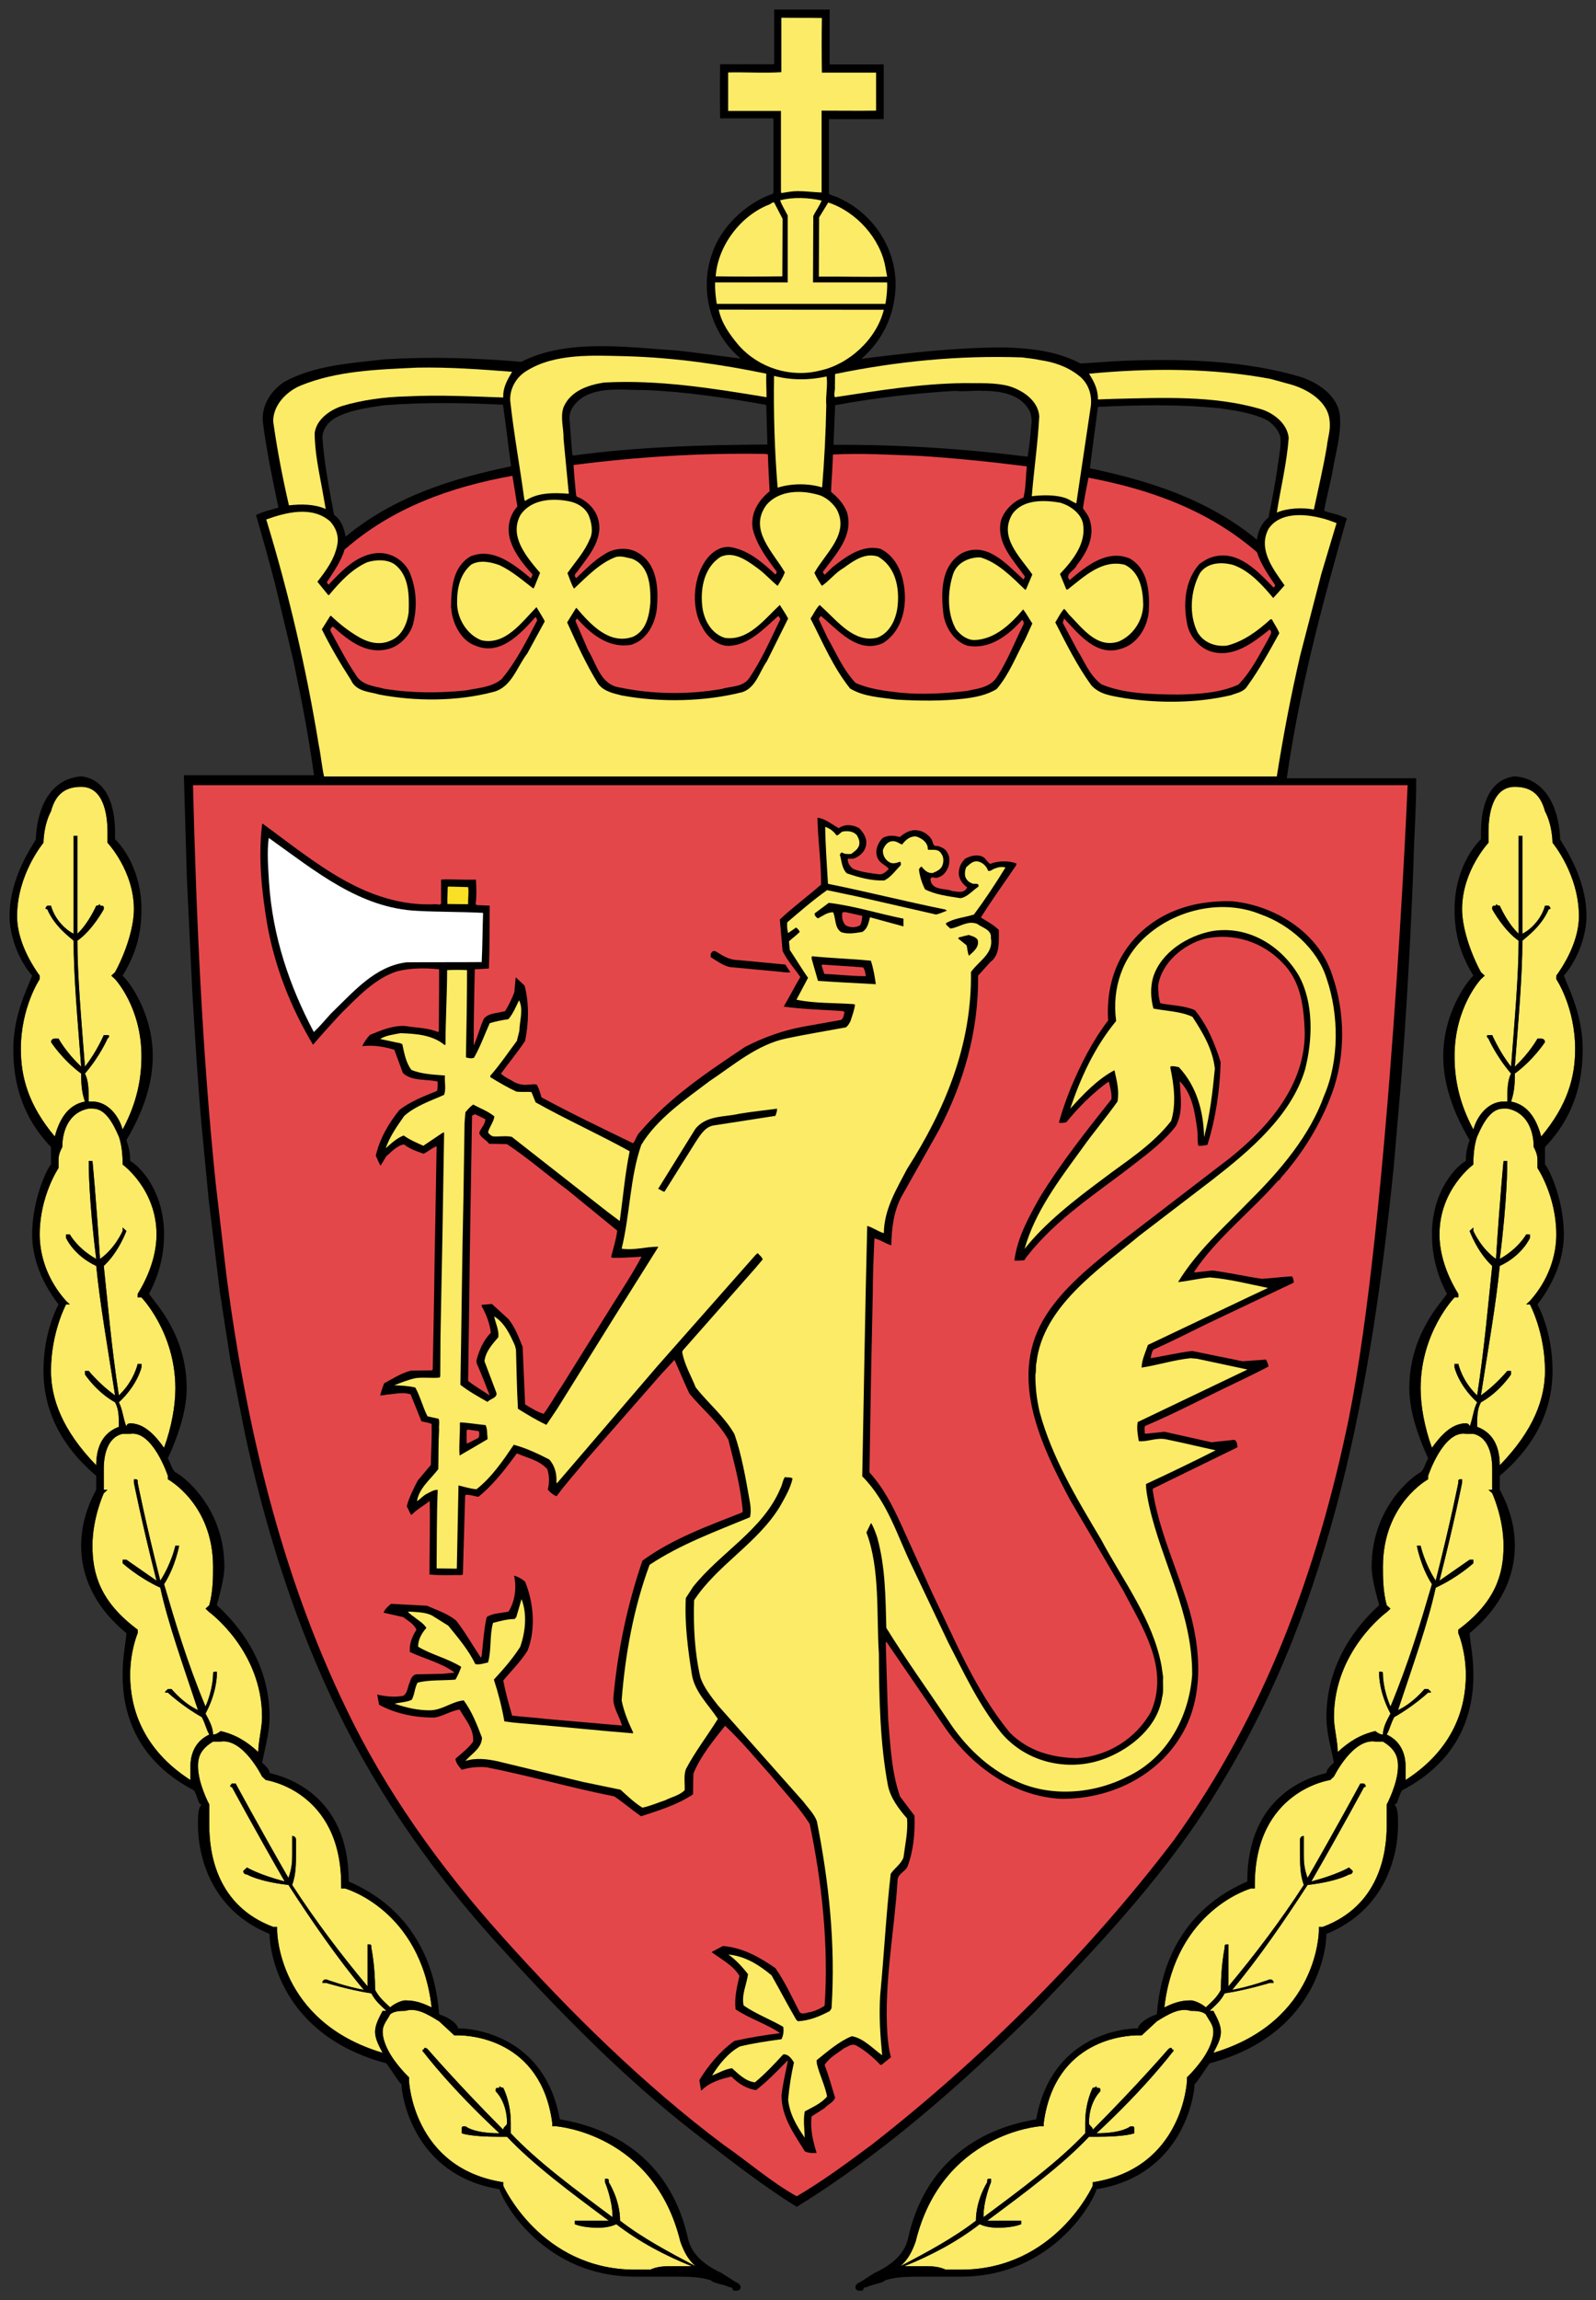
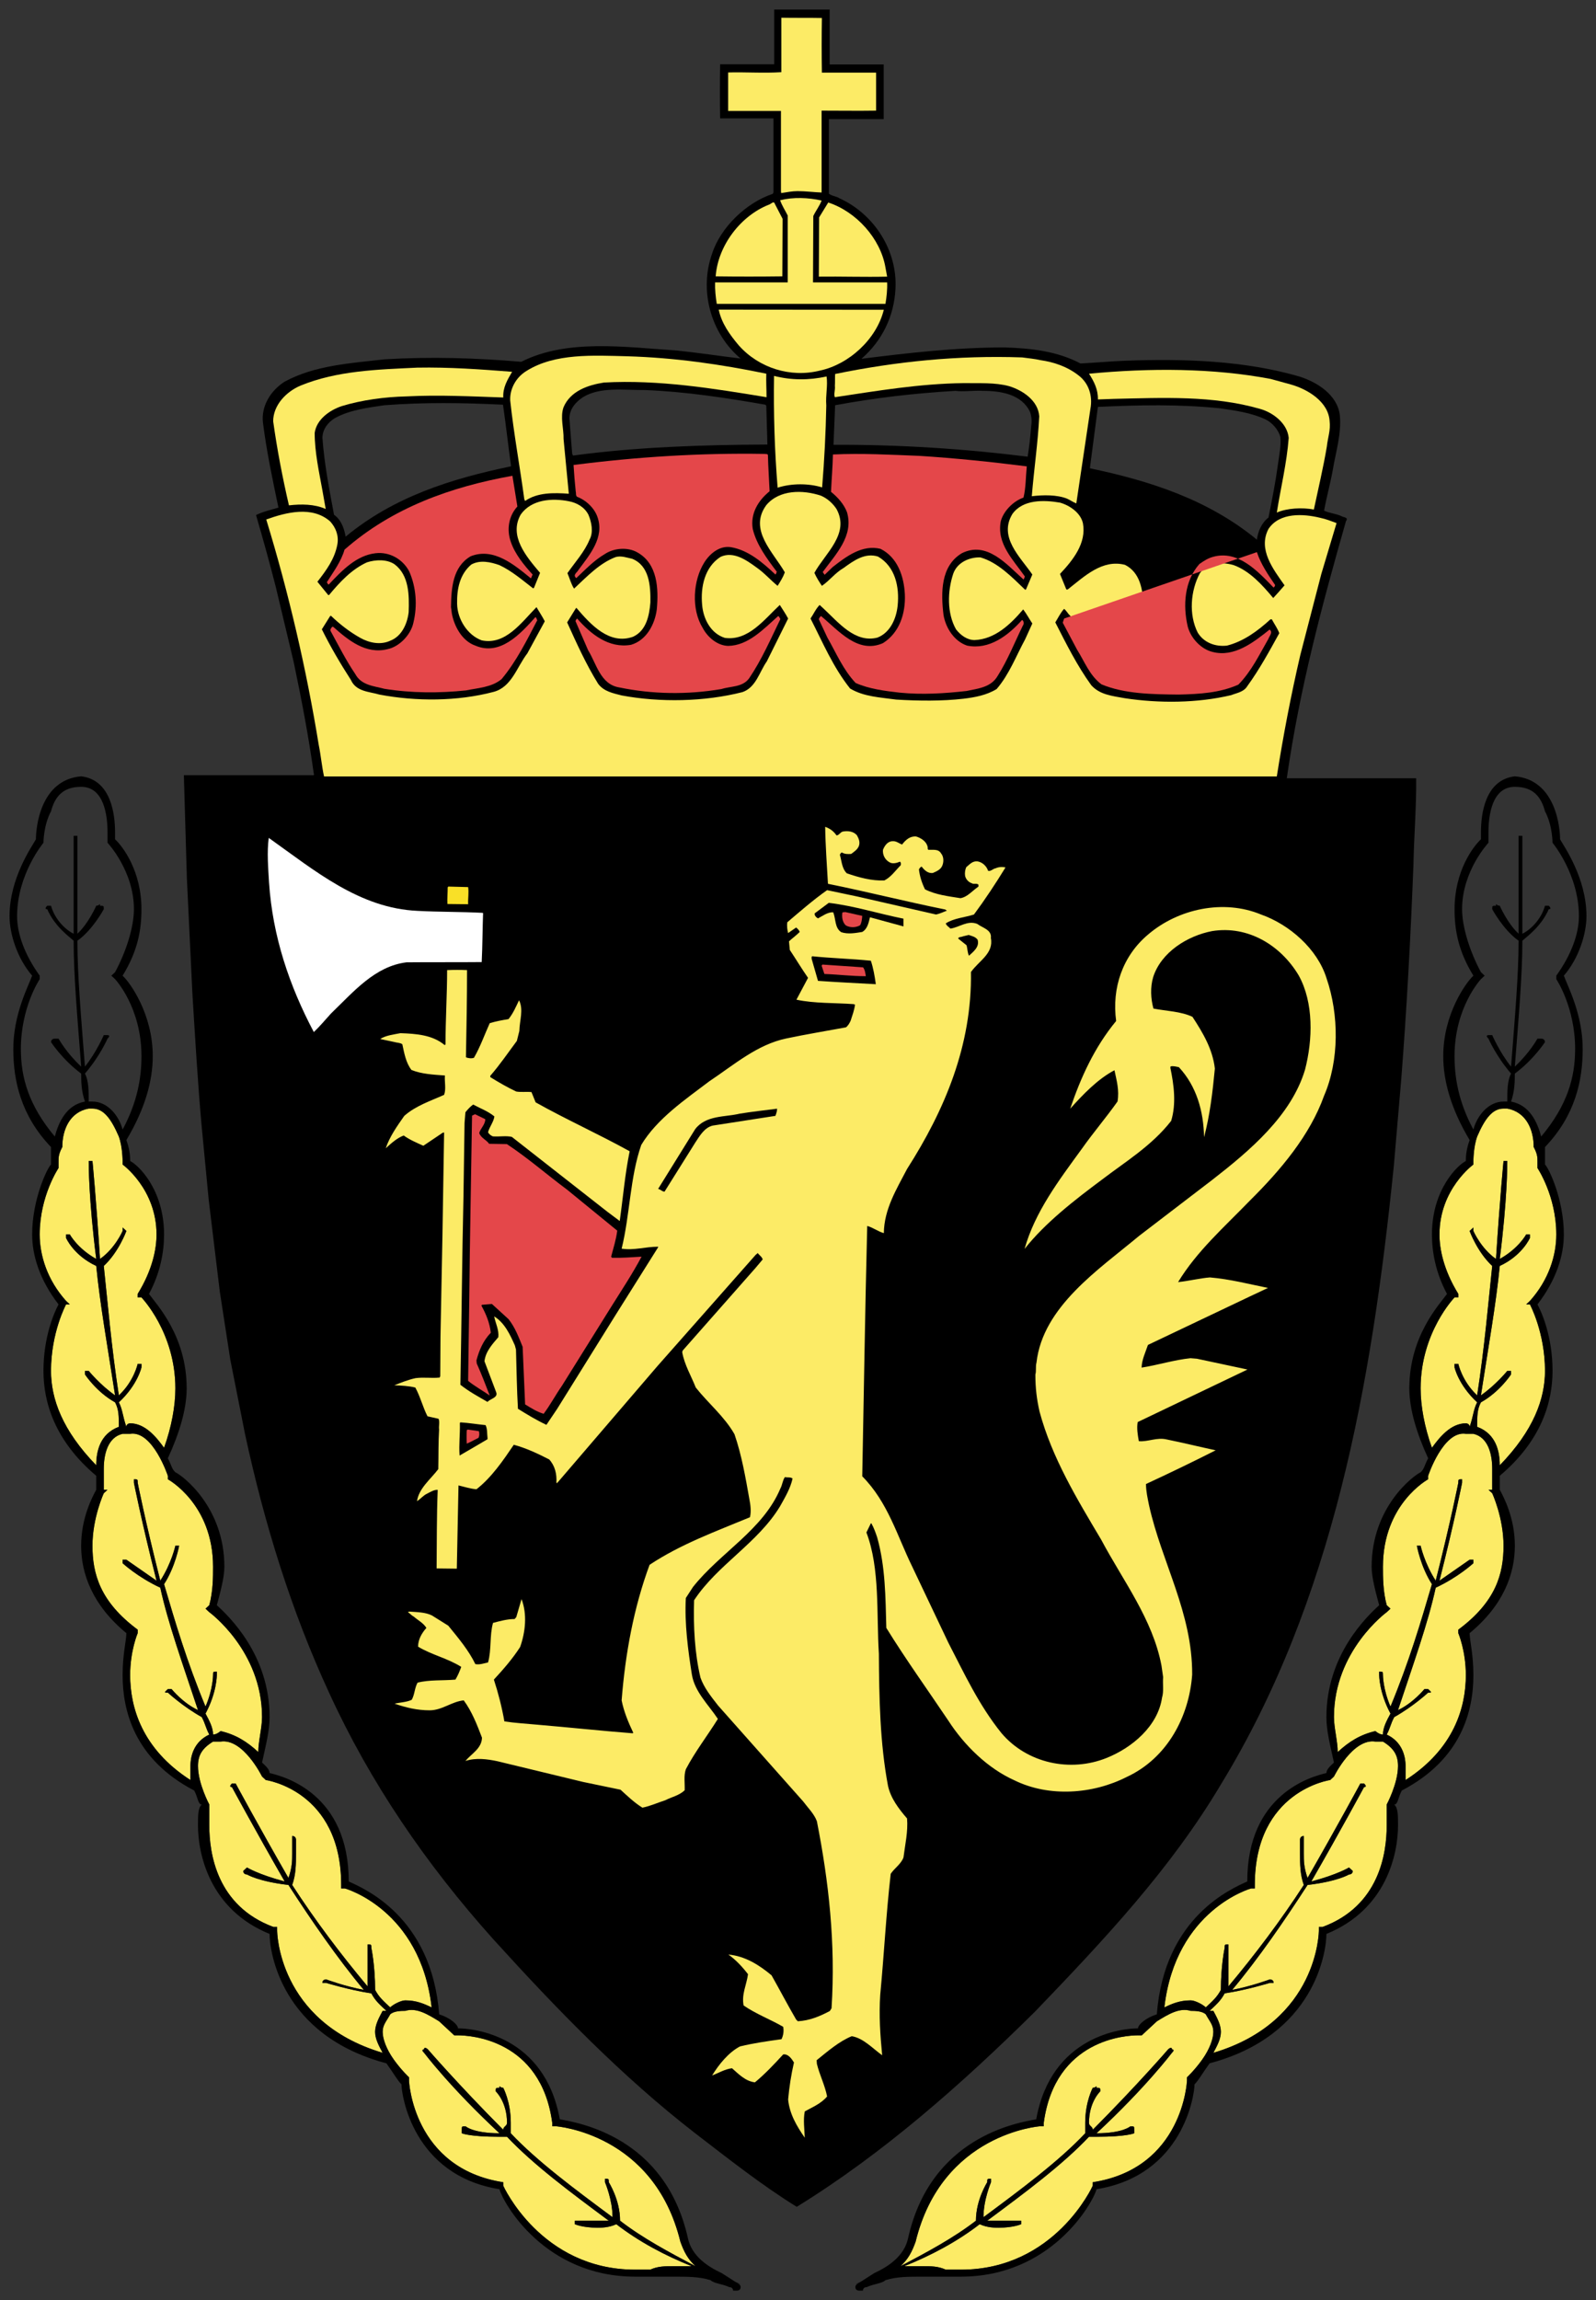
<svg xmlns="http://www.w3.org/2000/svg" xmlns:ns1="http://sodipodi.sourceforge.net/DTD/sodipodi-0.dtd" xmlns:ns2="http://www.inkscape.org/namespaces/inkscape" xmlns:xlink="http://www.w3.org/1999/xlink" id="svg5008" height="481.516" width="334.171" version="1.0" ns1:docname="Coat of arms of the Norwegian Customs Service.svg" ns2:version="0.92.2 (5c3e80d, 2017-08-06)">
  <rect width="100%" height="100%" fill="#333333" stroke="none" />
  <ns1:namedview pagecolor="#ffffff" bordercolor="#666666" borderopacity="1" objecttolerance="10" gridtolerance="10" guidetolerance="10" ns2:pageopacity="0" ns2:pageshadow="2" ns2:window-width="1920" ns2:window-height="1017" id="namedview40" showgrid="false" fit-margin-bottom="2" fit-margin-top="2" fit-margin-left="2" fit-margin-right="2" ns2:zoom="1.0104902" ns2:cx="139.71118" ns2:cy="319.49736" ns2:window-x="-8" ns2:window-y="-8" ns2:window-maximized="1" ns2:current-layer="svg5008" />
  <defs id="defs5010" />
  <g id="layer1" transform="translate(-127.052,-278.4)">
    <g id="g3198" transform="matrix(2.115,0,0,-2.115,-343.83,2002.6)" />
    <path id="path3214" d="m 300.76,280.4 v 11.49 h 11.32 v 11.44 h -11.47 v 15.61 c 0.64,0.52 1.54,0.52 2.23,0.98 7.24,3.3 12.16,10.94 11.7,18.99 -0.29,5.62 -2.72,10.77 -7.12,14.6 9.72,-1.22 19.74,-2.38 29.93,-2.38 5.68,0.17 11.12,0.81 15.93,3.36 3.3,-0.17 6.25,-0.46 9.49,-0.58 12.4,-0.46 24.9,0 36.31,3.3 3.71,1.16 7.99,3.82 8.51,8.11 0.35,3.88 -0.81,7.53 -1.45,11.29 -0.52,2.95 -1.33,5.79 -1.85,8.69 1.1,0.52 2.49,0.63 3.65,1.15 0.35,0.29 1.56,0.18 0.93,1.05 -5.04,17.66 -9.73,35.17 -12.39,53.82 h 27.09 c 0.06,6.08 -0.46,12.13 -0.57,18.1 -0.58,14.93 -1.39,29.99 -2.55,44.87 l -1.56,18.18 c -4.64,45.75 -12.69,90.97 -36.14,129.37 -10.48,17.66 -24.38,32.48 -39.03,47.71 -15.28,15.11 -31.79,29.7 -49.85,40.82 -7.47,-4.63 -14.31,-10.07 -21.26,-15.4 -15.34,-11.87 -29.06,-26.06 -42.15,-40.48 -14.3,-15.92 -25.94,-33.06 -34.46,-51.65 -7.98,-17.25 -13.6,-35.49 -17.66,-54.31 l -3.07,-15.52 -2.19,-14.19 -2.32,-19.17 -1.51,-15.75 c -0.81,-9.15 -1.33,-18.06 -1.91,-27.44 l -1.16,-24.21 -0.63,-21.57 h 27.04 c 0.06,0.06 0.35,-0.14 0.17,-0.26 -1.1,-7.93 -2.6,-15.75 -4.22,-23.45 l -3.77,-15.81 c -1.27,-4.98 -2.66,-9.96 -4.11,-14.94 1.39,-0.69 3.13,-1.1 4.69,-1.56 -1.22,-5.85 -2.49,-11.81 -3.24,-17.78 -0.41,-3.47 1.62,-6.72 4.52,-8.57 6.25,-3.42 13.83,-3.88 20.96,-4.69 9.61,-0.58 19.11,-0.29 28.6,0.52 9.61,-4.86 21.78,-3.07 32.49,-2.37 4.51,0.46 9.03,1.16 13.43,1.68 -6.31,-5.33 -8.68,-14.31 -5.96,-21.95 1.79,-5.56 7.23,-10.71 12.68,-12.51 L 289,318.7 v -15.52 h -11.17 c -0.06,-3.53 -0.06,-7.44 0,-11.32 h 11.32 V 280.4 Z m -38.63,79.65 c -4.34,0.05 -9.32,-0.76 -13.03,1.5 -1.56,1.04 -2.78,2.49 -2.83,4.4 l 0.58,7.42 0.17,0.4 c 13.03,-1.79 27.27,-2.26 40.71,-2.31 l -0.23,-8.11 -0.18,-0.23 c -8.34,-1.45 -16.67,-2.73 -25.19,-3.07 z m 64.97,0.17 c -8.74,0.52 -16.73,1.45 -25.19,3.01 l -0.34,8.28 c 13.72,-0.05 27.21,0.81 40.65,2.49 0.35,-2.14 0.58,-4.28 0.75,-6.48 0.17,-0.93 0.06,-1.97 -0.23,-2.84 -1.74,-3.76 -6.14,-4.46 -9.9,-4.46 -1.97,-0.12 -3.94,0.23 -5.74,0 z m -119.57,3.01 c -3.53,0.52 -7.24,0.99 -10.31,2.67 -1.51,0.87 -2.66,2.43 -2.66,4.17 0.4,5.5 1.44,10.77 2.43,16.09 1.56,1.1 2.14,2.96 2.43,4.58 10.08,-8.34 22.06,-12.11 34.57,-14.71 l 0.06,-0.12 c -0.58,-4.11 -1.04,-8.39 -1.68,-12.79 -8.4,-0.41 -16.39,-0.53 -24.84,0.11 z m 174.93,0.64 c -8.63,-0.87 -16.79,-0.7 -25.53,-0.29 l -1.68,12.85 c 12.5,2.61 24.78,6.55 34.97,14.94 0.23,-1.67 0.93,-3.47 2.43,-4.63 0.76,-3.76 1.51,-7.64 2.03,-11.46 0.23,-1.8 0.64,-3.53 0.46,-5.39 -0.4,-1.5 -1.68,-3.01 -3.12,-3.7 -2.96,-1.39 -6.37,-1.86 -9.56,-2.32" ns2:connector-curvature="0" />
    <path id="path3216" d="m 299.14,282.17 c -0.06,3.64 -0.06,7.67 0,11.43 h 11.35 v 7.96 c -3.65,0.06 -7.71,0 -11.41,0 v 17.14 c -1.57,-0.05 -3.36,-0.29 -5.04,-0.29 -1.16,0 -2.26,0.24 -3.42,0.41 l -0.05,-0.41 v -16.79 h -11.06 v -8.05 c 3.47,-0.11 7.44,0.18 11.14,-0.06 v -11.4 c 2.78,0.06 5.76,0 8.49,0.06" ns2:connector-curvature="0" style="fill:#fceb66" />
    <path id="path3218" d="m 299.08,320.38 c -0.41,1.1 -1.22,2.14 -1.74,3.24 l -0.06,13.9 h 15.52 c 0.06,1.51 -0.11,3.04 -0.35,4.49 h -35.32 c -0.23,-1.39 -0.4,-2.98 -0.35,-4.49 h 15.2 v -14.01 c -0.52,-1.04 -1.18,-2.03 -1.59,-3.19 2.78,-0.69 5.85,-0.57 8.69,0.06" ns2:connector-curvature="0" style="fill:#fceb66" />
    <path id="path3220" d="m 290.91,324.2 -0.05,12.05 c -4.58,0.06 -9.44,0.06 -13.96,0 0.46,-6.37 5.15,-12.63 11.12,-15 0.4,-0.06 1.04,-0.93 1.27,-0.17 l 1.62,3.12" ns2:connector-curvature="0" style="fill:#fceb66" />
    <path id="path3222" d="m 312.45,334.4 0.35,1.91 c -4.75,0.11 -9.61,-0.06 -14.3,0 l 0.06,-12.4 1.91,-3.12 c 5.85,1.91 10.94,7.52 11.98,13.61" ns2:connector-curvature="0" style="fill:#fceb66" />
    <path id="path3224" d="m 312.11,343.22 c -1.51,6.2 -7.36,11.5 -13.44,12.77 -6.08,1.51 -12.68,-0.52 -16.91,-5.26 -1.91,-2.26 -3.64,-4.67 -4.22,-7.51 l 34.51,0.03 0.06,-0.03" ns2:connector-curvature="0" style="fill:#fceb66" />
    <path id="path3226" d="m 287.5,356.63 c -0.06,1.68 0.05,3.24 0.05,4.92 -11.23,-1.85 -22.64,-3.7 -34.04,-3.07 -3.31,0.52 -7.01,1.74 -8.46,5.16 -0.75,2.08 0.06,4.52 0,6.66 l 1.1,11.46 c -3.12,-0.23 -6.6,-0.29 -9.15,1.51 l -0.17,-0.35 c -0.93,-6.89 -2.2,-13.72 -2.95,-20.67 -0.12,-2.43 1.21,-4.87 3.41,-6.2 5.97,-3.76 14.07,-3.24 21.08,-3.07 9.9,0.29 19.63,1.68 29.13,3.65" ns2:connector-curvature="0" style="fill:#fceb66" />
    <path id="path3228" d="m 344.88,353.79 c 2.84,0.41 5.62,1.34 7.99,3.19 2.14,1.62 3.01,4.28 2.49,7.01 l -2.95,19.8 c -0.7,-0.29 -1.28,-0.7 -1.91,-0.99 -2.09,-0.86 -5.1,-0.81 -7.41,-0.52 0.46,-5.67 1.27,-11.06 1.56,-16.73 -0.23,-3.3 -3.47,-5.45 -6.31,-6.31 -2.96,-0.81 -6.26,-0.58 -9.5,-0.64 -9.32,0.12 -18.12,1.62 -26.98,2.95 -0.29,-0.63 0.11,-1.5 0,-2.37 0.05,-0.87 0,-1.68 0.05,-2.49 12.74,-2.61 25.66,-3.94 39.15,-3.47 1.22,0.17 2.61,0.29 3.82,0.57" ns2:connector-curvature="0" style="fill:#fceb66" />
    <path id="path3230" d="m 234.28,356.23 c -0.98,1.67 -1.97,3.3 -1.85,5.38 -6.72,-0.23 -13.44,-0.58 -20.27,-0.23 -4.57,0.11 -9.32,0.75 -13.55,2.03 -2.55,0.86 -5.27,2.78 -5.67,5.61 0,4.06 0.92,8.17 1.62,12.05 l 0.69,3.88 c -2.37,-1.05 -5.15,-1.05 -7.7,-0.76 -1.33,-5.73 -2.49,-11.75 -3.3,-17.6 0,-3.36 2.72,-6.2 5.73,-7.47 7.65,-3.13 16.04,-3.36 24.44,-3.76 6.77,-0.12 13.2,0.35 19.86,0.87" ns2:connector-curvature="0" style="fill:#fceb66" />
    <path id="path3232" d="m 397.34,358.89 c 3.48,0.98 7.88,3.59 8.11,7.7 0.23,1.85 -0.41,3.53 -0.58,5.27 -0.75,4.46 -1.79,8.8 -2.72,13.2 -2.49,-0.46 -5.62,-0.29 -7.76,0.64 0.81,-5.15 2.09,-10.31 2.49,-15.63 -0.29,-3.07 -3.3,-5.33 -6.02,-6.08 -9.85,-2.84 -20.39,-2.32 -30.58,-2.09 l -3.35,0.12 c 0.05,-2.09 -0.82,-3.77 -1.86,-5.39 12.68,-1.21 25.94,-1.21 38.05,1.1 l 4.22,1.16" ns2:connector-curvature="0" style="fill:#fceb66" />
    <path id="path3234" d="m 300.12,357.21 c 0.29,1.91 -0.23,3.88 -0.06,6.08 -0.11,5.73 -0.4,11.41 -0.87,17.14 -2.89,-0.87 -6.37,-0.87 -9.32,0.06 -0.64,-7.88 -0.87,-15.58 -0.75,-23.4 3.65,0.93 7.29,0.93 11,0.12" ns2:connector-curvature="0" style="fill:#fceb66" />
    <path id="path3236" d="m 302.2,384.95 c 2.84,5.21 -2.37,9.26 -4.63,13.37 0.41,0.93 0.99,1.86 1.57,2.72 1.62,-1.1 2.77,-2.72 4.57,-3.76 2.08,-1.51 4.46,-3.24 7.18,-2.37 3.59,2.08 4.52,6.31 4.11,10.3 -0.29,2.73 -1.56,5.62 -4.22,6.66 -4.7,1.22 -8.17,-3.18 -11.3,-6.08 l -0.81,-0.75 c -0.81,0.81 -1.27,1.91 -1.91,2.84 2.55,4.98 4.69,10.13 8.28,14.65 2.9,1.74 6.31,1.85 9.67,2.32 4.63,0.28 9.56,0.34 14.07,-0.18 2.44,-0.29 4.87,-0.75 6.95,-2.03 2.67,-3.12 4.05,-6.89 5.97,-10.42 l 1.5,-3.3 c -0.63,-0.93 -1.21,-2.03 -1.91,-2.95 -2.66,3.12 -5.91,6.25 -10.19,6.42 -1.56,0 -2.95,-1.04 -3.88,-2.25 -1.91,-3.36 -1.8,-7.99 -0.58,-11.64 0.81,-2.32 3.3,-3.48 5.68,-3.42 3.64,1.04 6.6,4.11 9.38,6.78 l 0.17,-0.06 1.33,-3.13 c -2.55,-3.71 -7.12,-7.82 -4.17,-12.68 2.2,-3.07 6.6,-2.95 9.96,-2.37 2.03,0.57 4.34,2.14 4.81,4.34 0.75,4.11 -2.03,7.64 -4.81,10.59 l 1.33,3.25 h 0.29 c 3.54,-2.78 7.24,-6.37 11.99,-5.16 3.13,1.57 3.76,5.16 3.82,8.34 -0.06,3.3 -2.08,6.37 -5.09,7.7 -4.58,1.57 -7.65,-2.78 -10.54,-5.73 -0.29,-0.35 -0.52,-0.75 -0.93,-1.1 -0.75,0.81 -1.27,1.91 -1.85,2.84 2.31,4.51 4.51,8.97 7.52,13.14 1.8,2.03 4.46,2.26 7.01,2.73 7.24,1.1 15.23,1.04 22.3,-0.64 1.15,-0.46 2.6,-0.64 3.35,-1.85 2.61,-3.6 4.64,-7.36 6.72,-11.12 -0.4,-1.05 -1.04,-1.91 -1.56,-2.9 h -0.29 c -2.72,2.49 -5.68,4.63 -9.09,5.5 -2.49,0.29 -4.87,-0.64 -6.14,-2.72 -1.91,-3.76 -1.51,-8.8 0.46,-12.45 1.62,-2.32 4.69,-2.37 7.07,-1.68 3.35,1.22 5.96,4.11 8.28,6.89 0.81,-0.87 1.56,-1.73 2.37,-2.66 -2.37,-3.36 -5.62,-7.53 -3.36,-11.81 2.32,-3.48 7.3,-3.19 10.83,-2.32 1.16,0.23 2.32,0.7 3.42,1.1 l -3.19,10.65 -4.4,16.97 c -1.97,8.46 -3.59,16.97 -4.92,25.42 H 194.9 c -0.46,-2.08 -0.69,-4.57 -1.1,-6.54 -2.6,-15.98 -6.31,-31.91 -11,-47.25 4.17,-1.51 9.62,-2.9 13.38,0.4 1.21,1.34 1.85,3.01 1.5,4.87 -0.57,3.01 -2.31,5.38 -4.17,7.76 l 2.26,2.78 h 0.18 c 2.31,-2.78 4.75,-5.39 7.93,-6.84 1.8,-0.58 4.17,-0.69 5.79,0.41 3.07,2.31 3.07,6.54 2.95,10.02 -0.29,2.43 -1.44,5.03 -3.82,5.96 -2.08,0.98 -4.46,0.46 -6.31,-0.58 -2.2,-1.22 -4.34,-2.89 -6.14,-4.63 l -0.17,0.06 -1.74,2.78 c 1.8,3.64 3.88,7.18 6.08,10.59 1.1,2.49 3.88,2.44 5.97,3.07 7.64,1.45 16.33,1.45 23.97,-0.58 3.76,-1.04 4.81,-5.21 7.01,-8.05 l 3.65,-6.71 c -0.53,-1.04 -1.16,-1.97 -1.74,-2.96 -3.19,3.25 -6.49,7.99 -11.47,6.95 -3.01,-1.1 -5.09,-4.46 -5.15,-7.64 -0.06,-3.07 0.52,-6.14 2.95,-8.22 1.85,-1.05 4.11,-0.53 5.91,0.11 2.6,1.22 4.8,3.13 7.06,4.87 l 0.18,-0.12 1.27,-3.13 c -2.84,-3.36 -6.6,-7.7 -4.05,-12.21 2.25,-3.19 6.6,-3.48 10.07,-2.78 1.62,0.29 3.3,1.21 4.11,2.83 0.64,1.51 1.1,3.65 0.23,5.21 -1.04,2.55 -3.01,4.69 -4.63,7.01 0.46,1.04 0.75,2.26 1.39,3.24 2.72,-2.54 5.33,-5.32 8.69,-6.6 1.16,-0.35 2.37,0.12 3.47,0.35 3.59,1.45 3.88,5.62 3.82,9.15 -0.23,2.78 -0.86,5.91 -3.64,7.18 -4.93,1.74 -8.81,-2.49 -11.82,-6.02 h -0.11 l -1.86,3.01 c 1.97,4.34 3.94,8.74 6.49,12.85 1.22,1.63 3.13,1.97 4.92,2.44 8.05,1.5 17.37,1.33 25.31,-0.7 2.83,-0.98 3.53,-4.23 5.09,-6.43 l 4.46,-8.97 c -0.52,-0.99 -1.16,-1.91 -1.74,-2.84 -3.24,3.01 -6.6,7.59 -11.52,6.89 -2.95,-0.93 -4.52,-3.99 -4.75,-6.95 -0.34,-3.7 0.52,-7.87 3.88,-10.02 2.67,-1.21 5.33,0.64 7.47,2.2 1.68,1.16 2.9,2.61 4.46,3.88 0.58,-0.92 1.16,-1.85 1.51,-2.83 -2.44,-4.23 -7.65,-8.92 -3.88,-14.07 2.72,-3.25 7.64,-3.25 11.46,-1.97 1.33,0.58 2.43,1.56 3.24,2.78" ns2:connector-curvature="0" style="fill:#fceb66" />
    <path id="path3238" d="m 287.73,373.48 0.11,0.18 c 0.06,2.66 0.24,5.03 0.35,7.58 -2.43,1.97 -4.05,4.69 -3.53,7.88 0.81,3.35 2.95,6.19 5.04,8.97 -0.12,0.23 -0.12,0.46 -0.29,0.58 -2.78,-2.61 -5.68,-5.1 -9.33,-5.73 -2.31,-0.35 -4.34,1.27 -5.55,3.18 -2.38,3.77 -2.78,9.79 -0.35,13.73 1.04,1.96 3.07,3.7 5.33,3.76 4.22,-0.06 7.41,-3.53 10.48,-6.25 0.23,0.11 0.29,0.4 0.46,0.63 -2.03,4.17 -3.88,8.46 -6.54,12.4 -1.39,1.91 -3.83,1.62 -5.79,2.25 -7.18,1.22 -14.48,1.1 -21.43,-0.34 -3.94,-0.64 -4.75,-4.98 -6.49,-7.76 l -2.66,-6.14 c 0.06,-0.17 0.17,-0.35 0.35,-0.52 2.89,3.3 6.66,6.31 11.29,5.5 3.19,-0.93 4.98,-4.23 5.39,-7.41 0.4,-4.35 0.17,-9.56 -4.06,-11.93 -2.02,-1.16 -4.92,-0.93 -6.83,0.35 -2.26,1.33 -4,3.18 -5.97,5.03 -0.81,-0.69 0.18,-1.15 0.47,-1.73 2.37,-3.19 5.44,-6.78 3.99,-11 -0.63,-1.92 -2.43,-3.6 -4.28,-4.29 -0.35,-0.29 -0.18,-0.75 -0.29,-1.1 -0.18,-1.74 -0.35,-3.71 -0.46,-5.56 13.08,-1.68 26.46,-2.55 40.01,-2.32 l 0.58,0.06" ns2:connector-curvature="0" style="fill:#e4474a" />
    <path id="path3240" d="m 342.04,376.03 c -0.23,2.2 -0.17,4.4 -0.69,6.54 -2.09,0.7 -4.17,2.78 -4.75,4.93 -0.93,4.69 2.61,8.1 5.04,11.58 -0.12,0.23 -0.12,0.46 -0.29,0.63 -3.59,-3.24 -7.7,-8.1 -12.91,-5.5 -4.46,2.67 -4.4,8.28 -3.83,12.97 0.47,2.67 2.21,5.45 4.93,6.37 4.63,0.93 8.57,-2.08 11.52,-5.38 0.35,0.23 0.46,0.81 0.17,1.16 -1.73,3.53 -3.18,7.23 -5.27,10.53 -1.39,2.44 -4.11,2.67 -6.54,3.19 -4.63,0.52 -9.27,0.81 -13.96,0.35 -3.06,-0.35 -6.42,-0.76 -9.26,-2.03 -2.66,-2.84 -4.05,-6.25 -5.91,-9.5 l -1.79,-3.82 c 0.06,-0.29 0.23,-0.52 0.46,-0.69 3.71,3.07 7.7,7.99 12.97,5.67 3.48,-2.2 4.75,-6.25 4.58,-10.19 -0.18,-3.76 -1.51,-7.76 -5.1,-9.55 -3.82,-0.93 -7.12,1.56 -10.02,3.82 l -1.68,1.62 -0.4,-0.58 c 2.66,-3.65 6.54,-7.53 5.09,-12.51 -0.63,-1.68 -1.91,-3.12 -3.35,-4.28 0.11,-2.55 0.34,-5.16 0.4,-7.82 6.08,-0.29 12.16,0.06 18.07,0.29 7.35,0.46 15.23,1.27 22.52,2.2" ns2:connector-curvature="0" style="fill:#e4474a" />
    <path id="path3242" d="m 235.38,384.43 c -1.85,2.02 -2.26,4.86 -1.39,7.35 0.87,2.61 2.78,4.92 4.58,6.89 l -0.35,0.81 c -3.48,-2.84 -7.82,-6.54 -12.62,-4.63 -3.77,2.2 -4.06,6.66 -4.12,10.65 0.12,0.64 0.12,1.22 0.29,1.86 0.58,2.43 2.15,5.27 4.81,6.19 5.15,2.2 9.38,-2.37 12.57,-5.96 0.29,0.11 0.23,0.46 0.4,0.64 -2.2,4.22 -4.34,8.57 -7.47,12.33 -2.08,1.74 -4.98,1.85 -7.47,2.37 -5.56,0.58 -11.41,0.58 -17.08,-0.34 -2.14,-0.58 -4.81,-0.7 -6.08,-3.07 -1.97,-2.9 -3.53,-6.03 -5.21,-9.09 -0.06,-0.35 0.17,-0.53 0.34,-0.81 h 0.24 c 3.18,2.83 6.83,5.79 11.35,4.68 2.54,-0.52 4.92,-3.06 5.44,-5.55 0.87,-3.59 0.58,-7.42 -0.87,-10.72 -1.33,-2.55 -4.11,-4.17 -7.06,-3.82 -4,0.46 -7.01,3.59 -9.79,6.55 -0.23,0 -0.23,-0.29 -0.41,-0.47 1.39,-2.2 2.96,-4.28 3.71,-6.83 10.02,-8.8 22.29,-13.15 35.15,-15.46 l 1.04,6.43" ns2:connector-curvature="0" style="fill:#e4474a" />
-     <path id="path3244" d="m 390.22,393.98 c 0.81,2.49 2.32,4.69 3.82,6.89 -0.05,0.17 -0.11,0.41 -0.34,0.52 -3.36,-3.47 -7.42,-7.87 -12.63,-6.43 -1.1,0.29 -1.97,0.87 -2.89,1.51 -3.13,3.53 -3.48,8.63 -2.44,13.09 0.64,2.43 2.78,4.74 5.22,5.32 4.51,1.16 8.51,-1.97 11.92,-4.69 0.76,0.58 -0.05,1.34 -0.23,1.91 -1.91,3.31 -3.53,6.78 -6.31,9.62 -3.93,1.74 -8.1,1.97 -12.51,2.08 -5.44,-0.06 -11.29,-0.11 -16.15,-2.14 -2.49,-1.85 -3.53,-4.75 -5.1,-7.24 l -3.01,-5.67 0.29,-0.87 c 3.13,3.36 6.78,7.93 11.76,6.37 3.47,-0.87 5.67,-4.46 5.96,-7.82 0.23,-4.11 -0.12,-8.92 -3.99,-11.12 -4.75,-1.97 -9.1,1.57 -12.57,4.52 -1.16,-1.22 1.16,-2.09 1.5,-3.13 2.03,-2.55 3.77,-5.85 2.78,-9.2 -0.23,-1.05 -0.92,-1.86 -1.5,-2.67 0.29,-2.14 0.75,-4.34 1.16,-6.43 12.91,2.44 25.07,6.78 35.26,15.58" ns2:connector-curvature="0" style="fill:#e4474a" />
-     <path id="path3246" d="m 421.78,442.77 c 0,0 -3.82,90.47 -12.33,132.63 -6.55,31.73 -17.55,61.73 -36.6,88.19 -17.78,23.39 -39.96,45.57 -63.18,63.7 -5.27,3.93 -10.3,7.64 -15.8,10.88 -5.39,-3.01 -10.25,-7.29 -15.29,-10.77 -16.62,-12.45 -32.14,-27.74 -46.21,-43.43 -13.26,-14.76 -24.61,-30.69 -32.83,-47.88 -13.61,-28.15 -20.91,-58.84 -25.08,-90.74 l -2.25,-19.29 c -2.84,-27.56 -4.06,-55.91 -4.75,-83.29 h 254.32" ns2:connector-curvature="0" style="fill:#e4474a" />
+     <path id="path3244" d="m 390.22,393.98 c 0.81,2.49 2.32,4.69 3.82,6.89 -0.05,0.17 -0.11,0.41 -0.34,0.52 -3.36,-3.47 -7.42,-7.87 -12.63,-6.43 -1.1,0.29 -1.97,0.87 -2.89,1.51 -3.13,3.53 -3.48,8.63 -2.44,13.09 0.64,2.43 2.78,4.74 5.22,5.32 4.51,1.16 8.51,-1.97 11.92,-4.69 0.76,0.58 -0.05,1.34 -0.23,1.91 -1.91,3.31 -3.53,6.78 -6.31,9.62 -3.93,1.74 -8.1,1.97 -12.51,2.08 -5.44,-0.06 -11.29,-0.11 -16.15,-2.14 -2.49,-1.85 -3.53,-4.75 -5.1,-7.24 l -3.01,-5.67 0.29,-0.87 " ns2:connector-curvature="0" style="fill:#e4474a" />
    <path id="path3248" d="m 302.67,451.77 c 1.27,-0.93 3.01,-0.75 4.28,0 0.93,0.98 1.8,2.26 1.39,3.76 -0.23,1.16 -1.27,2.09 -2.26,2.49 -0.46,0.24 -1.04,0.12 -1.5,0.12 -0.12,0.81 0.4,1.62 1.1,2.14 1.74,0.7 3.76,0.93 5.62,1.16 0.75,-0.06 1.33,-0.58 1.85,-1.16 -0.7,-0.81 -1.85,-1.15 -2.32,-2.2 -0.69,-1.44 -0.05,-3.07 0.93,-4.17 1.04,-0.75 2.55,-0.63 3.7,-0.29 0.87,-0.75 1.97,-1.44 3.13,-1.44 1.39,0 2.66,0.69 3.42,1.79 0.46,0.52 0.23,1.74 1.33,1.51 0.81,0.23 1.74,0.63 2.08,1.44 0.53,0.82 0.47,1.74 0.29,2.67 -0.34,1.1 -1.1,2.2 -2.25,2.49 -0.53,0.35 -1.68,-0.52 -1.57,0.58 0.41,2.2 2.96,1.62 4.52,2.25 1.04,0.12 2.32,0.58 3.07,-0.57 l 0.06,-0.18 c -1.16,-0.87 -1.97,-2.14 -1.68,-3.59 0.11,-0.92 0.58,-1.68 1.21,-2.37 1.1,-0.64 2.61,-1.04 3.82,-0.41 0.64,0.41 0.93,1.16 1.51,1.45 1.68,-0.69 3.94,-0.69 5.5,-0.06 l -0.12,0.41 c -2.43,3.59 -5.09,7.23 -7.35,10.88 1.28,0.81 2.66,1.51 3.76,2.61 -0.05,2.32 0.35,5.15 -1.79,6.72 l -2.55,2.83 c 0.12,11.7 -3.07,22.47 -8.16,32.26 l -7.82,13.9 c -1.68,3.06 -2.14,6.77 -2.2,10.3 -1.22,-0.35 -2.26,-1.16 -3.53,-1.45 -0.18,4.12 -0.35,7.82 -0.35,11.82 l -0.35,16.39 c -0.11,7 -0.23,13.66 -0.34,20.78 2.95,3.24 4.86,7.01 6.6,10.83 l 6.54,14.42 c 4.81,9.9 8.98,20.32 16.21,29.18 3.83,3.88 8.75,5.27 14.13,5.39 6.37,-0.41 12.34,-4.05 15.46,-9.73 3.94,-9.15 -1.85,-17.72 -5.84,-25.42 l -11.12,-18.94 c -5.79,-11 -12.8,-25.01 -5.68,-37.52 3.77,-6.6 10.48,-11.81 16.33,-16.5 l 22.87,-17.55 c 8.28,-6.65 15.76,-15.4 15.64,-26.4 -0.23,-5.44 -0.81,-10.6 -4.69,-14.48 -4.23,-4.4 -10.19,-6.25 -16.1,-5.03 -4.52,1.15 -9.21,5.03 -9.9,9.84 0,1.16 0.06,2.55 0.46,3.7 2.38,0.47 5.04,0.47 7.24,1.45 2.61,3.19 4.17,7.01 5.39,10.89 -0.18,5.96 -1.05,11.81 -2.78,17.31 -0.58,0.12 -1.28,0.23 -1.91,0.18 -0.24,-1.1 -0.06,-2.38 -0.24,-3.54 -0.52,-3.53 -0.98,-7.29 -3.65,-9.96 0.18,3.19 0.76,6.49 -0.81,9.39 -2.31,3.01 -5.67,5.61 -8.62,7.87 -7.94,6.2 -16.33,11.41 -22.64,19.51 l -0.47,0.7 c -0.81,0.06 -1.33,0.12 -2.08,0.06 0.63,-4.87 3.01,-9.09 5.38,-13.32 4.35,-7.07 9.73,-13.9 14.94,-20.44 0.12,-1.33 -0.29,-2.49 -0.52,-3.65 l -0.23,0.06 c -3.19,2.31 -6.14,5.27 -8.69,8.39 -0.46,0.12 -1.04,0.18 -1.56,0.12 0.64,-2.49 1.56,-4.92 2.49,-7.3 2.08,-4.92 4.46,-9.72 7.82,-14.12 -0.35,-5.62 0.92,-11.07 4.17,-15.47 5.21,-7 13.26,-9.73 21.77,-9.49 8.98,0.87 18.12,6.54 20.96,15.4 2.78,7.88 2.84,17.08 -0.06,24.9 -2.37,6.43 -6.08,12.45 -10.77,17.72 v 0.17 l -0.58,0.41 c -5.5,6.31 -12.91,12.04 -17.48,18.99 l 0.17,0.12 3.65,-0.41 c 3.53,0.47 6.83,1.22 10.36,1.74 2.09,-0.12 4.17,-0.41 6.32,-0.52 0.23,0.4 0.4,0.92 0.34,1.33 l -18.41,8.74 c -3.65,1.8 -7.3,3.65 -10.95,5.27 -0.4,0.52 -0.46,1.16 -0.57,1.8 2.83,-0.46 5.73,-1.16 8.68,-1.51 l 10.54,2.15 4.92,-0.35 c 0.23,0.46 0.46,0.92 0.52,1.45 -2.02,1.1 -4.17,2.08 -6.25,3.12 -6.54,3.07 -12.97,6.54 -19.57,9.32 -0.29,0.47 0,0.99 -0.12,1.51 l 0.29,0.12 3.88,-0.41 9.85,2.2 4.8,-0.52 c 0.52,0.29 0.58,0.98 0.64,1.56 l -17.66,8.63 -0.12,0.29 c 1.16,7.65 4.29,14.65 6.66,21.89 3.19,9.15 4.63,20.38 -0.46,29.18 -5.22,9.04 -15.29,13.73 -25.48,13.61 -9.85,-0.58 -18.3,-6.6 -23.97,-14.59 l -12.51,-18.3 -0.12,0.29 c 0.18,5.33 0.29,10.71 0.52,16.1 0.47,5.5 0.7,11 2.49,16.04 l 3.01,3.99 c 0.12,3.77 -0.23,7.47 -1.5,10.72 -0.52,0.98 -1.85,1.44 -2.03,2.6 -0.63,10.66 -2.89,21.6 -2.14,32.55 0.17,1.62 0.29,3.18 0.75,4.69 l -2.02,1.62 -0.24,-0.06 c -1.5,-1.56 -3.18,-3.01 -5.09,-4.05 -0.93,-0.41 -1.68,0.29 -2.43,0.58 -1.51,1.15 -3.07,1.91 -4.12,3.53 0.87,2.25 1.51,4.63 2.2,6.89 -0.46,1.04 -1.56,1.39 -2.2,2.14 l -2.72,1.74 c -0.34,2.66 0.29,5.21 1.05,7.64 -0.82,0.06 -1.74,0.06 -2.49,-0.35 -2.2,-3.59 -4.81,-7.06 -4.87,-11.58 0.23,-2.43 0.87,-4.92 1.33,-7.29 l -0.05,-0.12 c -2.2,2.26 -4.29,4.4 -6.61,6.2 -1.97,-0.29 -3.7,-1.34 -5.15,-2.84 -2.26,0.52 -4.52,1.16 -6.25,2.89 h -0.12 l -0.35,-2.14 c 1.86,-3.07 4.35,-6.08 7.36,-8.22 3.12,-0.69 6.31,-1.22 9.55,-1.62 -2.89,-1.97 -6.37,-3.01 -9.32,-4.98 -0.29,-2.38 0.29,-4.75 0.81,-7.01 -1.39,-2.26 -3.82,-3.47 -5.85,-4.98 l 2.38,-1.27 c 4.16,0.35 7.64,2.31 11,4.63 1.97,2.84 3.41,5.96 4.98,9.03 0.46,0.93 1.62,0.18 2.37,0.18 1.04,-0.29 2.03,-0.7 2.95,-1.34 0.87,-12.56 -0.57,-25.88 -3.12,-38.04 -2.14,-3.42 -5.16,-6.54 -7.76,-9.73 -3.24,-3.65 -6.49,-7.58 -9.96,-10.83 -2.49,3.13 -5.1,6.32 -6.6,9.91 -0.12,1.44 -0.06,2.95 -0.12,4.46 -3.36,2.2 -7.12,3.35 -10.88,4.57 -1.91,-1.33 -3.65,-2.84 -5.62,-4.17 -9.09,-1.79 -17.6,-4.28 -26.7,-6.08 -1.68,-0.17 -3.59,0 -5.21,0.52 -0.58,-0.64 -1.27,-1.45 -1.33,-2.31 1.39,-1.22 2.66,-2.15 3.71,-3.6 0.17,-2.66 -1.62,-4.57 -2.84,-6.71 -1.8,0.29 -3.36,1.33 -5.15,1.68 -4,0.06 -8.17,-0.75 -11.7,-2.67 l -0.41,-2.14 c 1.74,0.41 3.59,0.58 5.39,0.29 1.04,-0.58 0.92,-1.79 1.39,-2.72 0.23,-0.7 0.46,-1.56 1.33,-1.8 l 5.56,-0.11 2.43,-0.23 v -0.12 c -2.84,-2.03 -6.2,-2.78 -9.26,-4.23 -0.12,-1.68 0.46,-3.24 1.38,-4.63 -0.46,-1.21 -1.73,-1.85 -2.77,-2.66 l -4.11,-0.93 c 0.23,-0.75 0.98,-1.33 1.56,-1.85 l 7.53,0.4 c 2.08,0.93 4.34,1.63 6.14,3.13 1.96,2.55 3.41,5.15 5.15,7.76 l 0.17,-0.41 c 0.29,-2.72 0.46,-5.5 1.04,-8.1 1.28,-0.87 3.07,-0.81 4.58,-1.16 1.33,-2.14 1.74,-4.92 1.16,-7.53 0.81,0.23 1.68,0.7 2.31,1.28 1.8,4.4 2.26,9.96 0.52,14.41 -1.44,2.32 -3.35,4.17 -5.09,6.26 0.46,2.55 1.16,4.92 1.85,7.35 2.2,0.29 4.75,0.41 7.07,0.7 l 15.92,1.39 c -0.46,-1.91 -1.91,-3.71 -1.79,-5.85 0.92,-10.08 2.95,-19.46 6.08,-28.67 6.36,-4.63 13.66,-7.23 20.84,-10.07 l 0.17,-0.23 c -0.4,-5.1 -1.79,-10.08 -3.01,-15 -2.02,-3.65 -5.55,-6.49 -8.16,-9.67 -1.1,-2.32 -2.09,-4.75 -3.13,-7.06 l -2.84,3.07 -15.51,17.71 c -2.09,2.61 -4.41,5.1 -6.32,7.76 -0.69,-0.23 -1.38,-0.81 -1.85,-1.39 0.35,-1.39 0.35,-2.89 -0.11,-4.28 -1.74,-1.91 -4.17,-2.32 -6.37,-3.3 -2.32,3.18 -4.93,6.6 -8.05,9.09 -0.93,-0.12 -1.68,-0.47 -2.67,-0.41 l -0.11,0.29 -0.47,16.39 -0.28,0.11 c -2.44,0 -4.29,0.12 -6.72,-0.11 0,-5.15 0.17,-10.42 0.05,-15.4 -1.21,0.98 -2.66,1.73 -3.76,2.89 h -0.17 l -0.87,-1.79 c 0.52,-1.91 1.39,-3.65 2.31,-5.39 l 2.73,-3.24 c 0.05,-2.84 0.23,-5.67 0.17,-8.57 -0.64,-0.35 -1.45,-0.35 -2.14,-0.58 l -2.26,-5.62 c -1.62,-0.58 -3.47,-0.05 -5.15,0.06 -0.35,0.12 -0.81,0.12 -1.22,0.17 0.17,-0.86 0.52,-1.67 0.81,-2.54 1.8,-0.99 3.59,-2.14 5.62,-2.67 l 4.4,-0.05 0.17,-0.24 0.29,-15.69 c 0.06,-4.63 0.12,-9.5 0.23,-14.19 l 0.29,-16.67 -0.05,-0.12 c -0.99,0.41 -1.74,1.1 -2.67,1.56 -1.45,-0.52 -2.89,-0.98 -4.11,-1.96 -1.45,0.23 -2.61,1.56 -3.71,2.49 l -1.15,1.91 h -0.12 l -0.93,-2.03 c 0.82,-3.53 2.67,-6.77 4.98,-9.61 2.38,-1.8 5.1,-2.84 7.82,-3.94 0.23,-0.52 0.12,-1.27 0.17,-1.97 -2.37,-0.58 -5.38,0 -7.29,-1.79 l -1.8,-4.87 c -2.08,-0.63 -4.4,-1.04 -6.71,-0.75 0.34,-0.81 0.98,-1.68 1.62,-2.37 2.37,-0.93 4.57,-1.97 7.35,-1.86 2.26,0.41 4.81,0.35 6.89,1.28 l 0.18,-0.29 0.05,-9.27 v -3.59 c -2.89,-0.29 -5.9,-0.29 -8.74,0.41 -4.63,1.44 -8.34,5.44 -11.81,8.86 -1.91,2.08 -3.94,4.28 -5.85,6.54 -4.63,-7.76 -7.99,-16.21 -9.61,-25.3 -1.1,-6.66 -1.91,-13.79 -1.05,-20.85 l 0.06,-0.17 c 11,7.99 21.72,17.54 36.19,16.9 0.41,-0.05 0.99,0.24 1.22,-0.11 v -5.04 l 0.93,-0.06 c 2.08,0 4.22,0.12 6.37,0.06 0.11,1.68 0.17,3.47 -0.06,5.1 l 0.23,0.23 2.72,0.11 c -0.06,4.23 0,8.92 -0.17,13.15 -1.05,0.11 -1.91,0.11 -2.96,0.17 -0.11,5.44 -0.23,10.31 -0.23,15.93 0.87,-1.74 1.28,-3.88 2.2,-5.68 1.1,-1.16 2.96,-1.04 4.4,-1.5 0.76,-1.28 1.39,-2.55 1.91,-3.94 l 0.29,-3.13 1.86,1.74 c 0.98,3.7 0.87,7.87 0.11,11.58 -1.56,2.37 -3.41,4.57 -5.04,6.83 0.58,0.64 1.45,1.04 2.21,1.45 0.98,0.69 2.25,1.04 3.47,0.87 0.64,0.06 1.27,-0.23 1.85,0.06 0.41,0.81 0.7,1.68 0.93,2.6 6.31,3.42 12.74,6.49 19.17,9.61 0.58,-0.57 0.69,-1.56 1.33,-2.2 6.31,-7.41 14.24,-12.68 22.12,-17.95 3.76,-1.96 7.76,-3.41 12.04,-4.22 l 8.11,-1.45 c 0.52,-0.41 0.52,-1.04 0.69,-1.62 l -0.34,-0.23 c -4.17,-0.29 -8.23,-0.35 -12.4,-0.93 1.16,-1.97 2.26,-4.11 3.48,-6.2 -1.27,-1.85 -2.72,-3.41 -3.71,-5.44 l -0.58,-6.6 c 2.78,-2.61 5.74,-4.75 8.63,-7.3 0.06,-4.63 -0.69,-9.38 -0.75,-14.01 1.68,0.23 3.01,1.39 4.46,2.2" ns2:connector-curvature="0" />
    <path id="path3250" d="m 302.2,453.28 c 0.52,0 0.81,-0.7 1.34,-0.81 1.04,-0.18 2.25,-0.06 2.95,0.81 0.35,0.63 0.69,1.39 0.4,2.2 -0.28,0.75 -0.98,1.21 -1.62,1.68 -0.69,0.05 -1.33,0.05 -1.91,-0.29 -0.29,0 -0.35,0.29 -0.46,0.46 0.4,1.33 0.4,2.84 1.45,3.88 2.49,0.87 5.27,1.62 7.87,1.5 1.45,-0.75 2.26,-2.02 3.42,-3.18 0.06,-0.23 0.11,-0.58 -0.18,-0.75 -0.63,0.29 -1.56,0.52 -2.19,0.11 -0.93,-0.52 -1.45,-1.56 -1.34,-2.6 0.35,-0.87 0.99,-1.8 2.03,-1.8 0.75,-0.06 1.33,0.47 1.97,0.7 0.75,-0.99 1.68,-1.8 2.95,-1.68 0.99,0.29 2.14,1.04 2.37,2.08 0.12,0.23 -0.05,0.58 0.18,0.7 0.98,0.06 2.08,-0.23 2.66,0.75 0.58,0.7 0.58,1.74 0.29,2.49 -0.29,0.87 -1.21,1.27 -2.02,1.62 -1.05,0.12 -1.8,-0.64 -2.32,-1.33 -0.29,0.06 -0.46,0.35 -0.58,0.58 0.17,1.5 0.64,2.89 1.27,4.17 2.26,1.15 4.87,1.44 7.42,1.85 1.45,-0.23 2.49,-1.56 3.7,-2.37 0.12,-0.06 0.06,-0.29 0.06,-0.47 -0.35,-0.34 -0.98,0 -1.39,-0.29 -0.69,-0.23 -1.21,-0.81 -1.39,-1.5 -0.11,-0.64 0,-1.33 0.23,-1.85 0.76,-0.64 1.33,-1.34 2.38,-1.22 1.04,0.17 1.91,1.04 2.2,1.97 0.58,0.17 1.04,-0.46 1.56,-0.52 0.64,-0.29 1.39,-0.35 2.08,-0.18 -2.02,3.3 -4.28,6.72 -6.6,9.85 -1.96,0.63 -4.16,0.75 -5.9,1.85 0.11,0.46 0.63,0.75 0.98,1.1 1.91,-0.29 3.59,-1.79 5.62,-0.98 1.04,0.81 3.07,1.21 2.84,2.95 0.63,3.24 -2.49,4.75 -4.17,7.12 0.23,15.35 -5.5,28.9 -13.38,41.23 -2.2,4.23 -4.8,8.4 -4.86,13.43 -1.22,-0.34 -2.32,-1.21 -3.48,-1.5 -0.46,18.01 -0.69,34.63 -1.04,52.4 5.39,5.45 7.3,12.45 10.42,18.82 l 7.59,15.98 c 3.36,6.49 6.37,13.03 11.12,18.94 5.38,6.37 14.47,8.28 22.06,5.21 5.33,-2.14 10.71,-6.66 11.58,-12.62 0.4,-1.28 0.11,-2.84 0.23,-4.29 -0.12,-0.75 -0.23,-1.68 -0.35,-2.43 -1.85,-9.73 -8.04,-17.72 -12.62,-26.34 -5.1,-8.58 -10.31,-17.15 -12.91,-26.82 -0.58,-2.6 -0.87,-4.86 -0.87,-7.75 0.23,-0.76 0,-1.68 0.23,-2.49 1.33,-11.76 13.09,-19.52 21.48,-26.53 l 15.35,-11.75 c 7.81,-6.08 16.5,-13.38 19.4,-23.05 1.62,-6.25 1.85,-14.01 -1.33,-19.74 -3.77,-6.31 -10.6,-10.48 -18.13,-9.27 -5.15,0.99 -10.65,4.4 -12.33,9.61 -0.64,2.15 -0.52,4.52 0.05,6.61 2.67,0.52 5.74,0.57 8.17,1.73 2.2,3.36 4.23,6.78 4.69,10.83 -0.46,4.86 -1.04,9.79 -2.26,14.36 -0.11,-5.44 -1.56,-10.65 -5.27,-14.65 -0.58,-0.12 -1.16,-0.29 -1.74,-0.17 l -0.05,0.29 c 0.75,3.59 1.27,7.52 0.17,11.12 -4.05,5.21 -9.61,8.56 -14.53,12.33 -5.68,4.23 -11.87,9.03 -16.16,14.47 2.14,-7.7 7.18,-14.36 11.99,-20.96 2.37,-3.36 5.09,-6.54 7.47,-9.9 0.4,-2.37 -0.18,-4.34 -0.64,-6.54 -3.53,1.85 -6.6,5.09 -9.27,8.05 2.2,-6.49 5.04,-12.8 9.62,-18.36 -0.93,-6.89 1.33,-13.61 6.71,-18.12 6.32,-5.39 15.81,-7.42 23.63,-4.17 5.91,2.08 11.81,7.18 13.72,13.37 2.61,7.59 2.67,17.2 -0.52,24.56 -2.95,8.28 -9.09,15.57 -15.58,22 -5.44,5.62 -11.05,10.54 -14.99,17.02 2.26,-0.23 4.52,-0.81 6.66,-0.98 4.17,0.35 8.16,1.39 12.16,2.2 l -3.83,1.8 -21.3,10.13 c -0.52,1.56 -1.28,3.07 -1.33,4.75 3.35,-0.52 6.83,-1.62 10.24,-1.97 l 1.34,0.11 10.59,2.26 -22.99,11 c -0.23,1.28 0,2.67 0.24,4 1.96,0.17 3.76,-0.87 5.9,-0.35 3.42,0.7 6.72,1.51 10.19,2.26 -4.8,2.43 -9.73,4.81 -14.59,7.06 0,1.51 0.35,3.02 0.64,4.46 2.66,11.99 9.09,22.47 9.03,35.44 -0.64,8.8 -5.21,17.49 -13.72,21.43 -7.07,3.59 -16.22,4.28 -23.51,0.69 -5.56,-2.49 -10.48,-7.3 -13.84,-12.51 -4.35,-6.48 -8.86,-12.74 -12.97,-19.39 -0.18,-6.49 -0.18,-12.74 -1.91,-18.94 -0.35,-1.04 -0.7,-2.03 -1.22,-2.95 h -0.11 l -0.93,1.91 c 2.89,7.58 2.08,17.14 2.61,25.36 0.05,9.27 0.23,18.76 1.91,27.68 0.57,2.61 2.25,4.81 3.99,6.83 0.23,2.78 -0.41,5.45 -0.75,8.17 -0.52,1.39 -1.85,2.2 -2.67,3.41 -0.98,8.57 -1.38,16.74 -2.2,25.37 -0.28,4.34 0,8.39 0.41,12.62 -2.03,-1.45 -3.94,-3.59 -6.37,-3.99 -2.67,1.1 -4.98,3.12 -7.35,5.03 l 0.05,0.76 c 0.58,2.37 1.68,4.45 2.14,6.83 -1.27,1.5 -3.01,2.2 -4.68,3.13 -0.35,1.85 -0.06,3.64 0,5.5 -1.68,-2.43 -3.19,-4.98 -3.48,-8 0.23,-2.6 0.64,-5.21 1.22,-7.75 -0.47,-0.76 -1.22,-1.86 -2.26,-1.68 -1.85,2.02 -3.82,4.11 -5.91,5.84 -1.97,-0.23 -3.36,-1.68 -4.8,-2.95 -1.51,0.18 -2.78,0.99 -4.17,1.51 1.39,-2.26 3.41,-4.81 5.84,-6.08 2.9,-0.7 5.74,-1.1 8.69,-1.51 0.41,-0.81 0.52,-1.79 0.35,-2.6 -2.72,-1.57 -5.68,-2.67 -8.28,-4.46 -0.47,-2.32 0.63,-4.35 0.92,-6.55 -1.15,-1.5 -2.6,-3.06 -4.11,-4.11 3.42,0.29 6.43,2.15 9.04,4.35 1.73,3.06 3.36,6.19 5.15,9.26 l 0.35,0.35 c 2.43,-0.12 4.63,-1.04 6.71,-2.15 l 0.35,-0.57 c 0.87,-13.55 -0.58,-26.52 -3.07,-39.15 -0.58,-1.56 -1.85,-2.78 -2.89,-4.17 l -17.78,-20.03 c -1.45,-1.86 -2.95,-3.71 -3.7,-5.85 -1.22,-5.1 -1.51,-10.83 -1.34,-16.21 4.87,-7.42 13.38,-11.99 18.01,-19.69 1.04,-1.86 2.15,-3.71 2.61,-5.79 -0.41,-0.35 -1.04,-0.18 -1.62,-0.29 -0.47,0.69 -0.52,1.62 -0.93,2.37 -3.65,8.69 -12.57,13.38 -18.3,20.62 l -1.5,2.31 c -0.29,5.33 0.46,10.95 1.27,16.04 0.58,3.59 3.48,6.31 5.44,9.27 -2.2,3.53 -4.8,6.89 -6.71,10.54 -0.47,1.39 -0.18,2.89 -0.24,4.4 -1.15,1.1 -2.72,1.39 -4.05,2.08 -1.62,0.52 -3.13,1.22 -4.8,1.56 -1.68,-1.04 -3.13,-2.43 -4.58,-3.76 l -7.82,-1.62 -17.95,-4.34 c -2.2,-0.47 -4.51,-0.76 -6.71,-0.06 1.33,-1.57 3.41,-2.61 3.47,-4.87 -1.04,-2.72 -2.08,-5.44 -3.82,-7.81 -2.49,0.23 -4.52,2.08 -7.13,2.08 -2.66,0 -4.98,-0.58 -7.35,-1.39 1.22,-0.29 2.49,-0.29 3.59,-0.81 0.64,-1.16 0.58,-2.43 1.22,-3.59 2.49,-0.64 5.21,-0.4 7.93,-0.64 0.52,-0.86 0.87,-1.73 1.22,-2.66 -2.84,-1.8 -6.14,-2.49 -9.04,-4.23 0,-1.5 0.76,-2.83 1.74,-3.93 -0.64,-1.05 -1.8,-1.62 -2.66,-2.38 -0.47,-0.23 -0.81,-0.69 -1.22,-0.92 l 0.29,-0.12 c 1.62,0.12 3.36,0.12 4.75,0.81 l 3.42,2.14 c 2.08,2.55 4.28,5.16 5.67,8.05 0.93,0.17 1.79,-0.17 2.66,-0.35 0.76,-2.72 0.29,-5.61 1.04,-8.28 1.51,-0.4 3.02,-0.81 4.52,-0.81 l 0.35,-0.4 1.1,-3.77 c 1.22,3.19 0.81,6.9 -0.29,10.02 -1.56,2.43 -3.47,4.63 -5.5,6.83 0.93,2.84 1.68,5.8 2.2,8.75 2.32,0.35 4.46,0.46 6.89,0.69 6.83,0.58 13.32,1.28 19.98,1.8 l 0.11,-0.12 c -1.04,-2.2 -1.96,-4.4 -2.43,-6.77 0.76,-9.79 2.55,-19.46 5.85,-28.38 6.54,-4.34 13.9,-7 21.02,-9.96 0.29,-1.21 0.11,-2.6 -0.12,-3.76 -0.81,-4.58 -1.62,-9.26 -3.12,-13.61 -2.09,-3.7 -5.5,-6.48 -8.11,-9.78 -0.98,-2.49 -2.37,-4.75 -2.84,-7.42 l 0.12,-0.34 15.17,-17.2 1.56,-1.85 c -0.11,-0.53 -0.75,-0.93 -1.04,-1.34 l -0.46,0.41 -20.56,23.28 -20.61,24.03 -0.41,0.46 -0.11,-0.12 c 0.11,-1.79 -0.29,-3.53 -1.51,-4.86 -2.37,-1.21 -4.81,-2.37 -7.41,-3.07 -2.2,3.25 -4.63,6.83 -7.82,9.32 -1.27,-0.11 -2.55,-0.52 -3.76,-0.81 l -0.35,17.43 -4.23,-0.05 c 0.06,-5.56 0,-10.77 0.23,-16.45 -0.75,-0.06 -1.56,0.46 -2.25,0.81 -0.76,0.35 -1.34,1.1 -2.09,1.56 0.41,-2.72 2.84,-4.57 4.46,-6.71 0.06,-2.78 0,-5.56 0.17,-8.28 -0.11,-0.7 0.18,-1.57 -0.11,-2.26 l -2.32,-0.52 c -0.98,-1.91 -1.5,-4.11 -2.55,-6.02 -1.44,-0.35 -2.89,-0.41 -4.4,-0.47 1.45,-0.58 2.9,-1.16 4.46,-1.5 1.8,-0.23 3.3,0.06 5.04,-0.12 l 0.12,-0.29 0.05,-8.22 0.41,-21.14 c 0.12,-7.64 0.23,-14.18 0.35,-21.65 l -0.29,0.05 -4.06,2.73 c -1.39,-0.64 -2.83,-1.22 -4.11,-2.15 -1.39,0.52 -2.6,1.62 -3.76,2.67 0.81,-2.43 2.37,-4.63 3.88,-6.78 2.43,-2.14 5.5,-3.12 8.34,-4.4 0.46,-1.27 0.05,-2.72 0.17,-4.05 -2.43,-0.18 -4.86,-0.29 -7.01,-1.16 -1.16,-1.51 -1.5,-3.47 -1.91,-5.38 -0.46,-0.35 -1.1,-0.29 -1.68,-0.47 l -2.95,-0.63 c 1.16,-0.76 2.78,-0.93 4.23,-1.22 3.3,0.12 6.71,0.35 9.26,2.49 l 0.18,-0.12 c 0,-5.21 0.34,-10.48 0.34,-15.57 1.45,-0.06 2.84,-0.06 4.17,0 0,5.84 -0.11,11.98 -0.23,18.24 0.46,0.23 1.22,0.29 1.68,0.11 1.33,-2.31 2.2,-4.8 3.3,-7.24 1.27,-0.4 2.61,-0.63 3.94,-0.86 0.98,-1.22 1.56,-2.61 2.2,-3.94 0.98,1.97 0.11,4.23 0.06,6.43 l -0.52,2.08 c -1.86,2.49 -3.54,4.98 -5.56,7.3 v 0.28 c 1.79,1.11 3.59,2.15 5.44,3.02 1.04,0.17 2.08,0 3.18,0.11 l 0.87,2.15 c 6.49,3.64 13.21,6.65 19.69,10.24 -0.98,4.75 -1.39,9.73 -2.08,14.6 l -2.55,-1.91 -20.04,-15.7 c -1.21,-0.29 -2.66,0 -3.99,-0.11 -0.41,-0.18 -0.81,-0.47 -0.99,-0.87 0.29,-1.1 1.16,-2.14 1.33,-3.3 -1.33,-1.1 -2.95,-1.68 -4.45,-2.49 -0.64,0.46 -1.16,1.04 -1.62,1.62 l -0.18,2.2 -0.23,15.58 c -0.29,12.56 -0.4,26.57 -0.64,39.26 1.74,1.39 3.77,2.49 5.68,3.59 0.58,-0.7 2.31,-0.87 1.79,-2.09 l -2.43,-6.42 c 0.23,-2.03 1.62,-3.54 2.9,-5.04 0.17,-1.51 -0.58,-2.9 -0.87,-4.35 2.2,1.33 3.36,3.88 4.34,6.08 l 0.23,0.87 c 0.12,4.17 0.18,8.51 0.41,12.39 1.97,1.22 3.88,2.38 5.96,3.36 l 2.26,-3.36 12.22,-19.63 8.91,-14.18 v -0.12 c -2.72,0 -4.97,0.81 -7.64,0.41 1.74,-7.01 1.74,-14.94 4.11,-21.72 3.3,-5.5 9.21,-9.49 14.25,-13.32 5.21,-3.47 10.02,-7.7 16.15,-8.97 4.12,-0.87 8.34,-1.56 12.45,-2.32 0.41,-0.29 0.76,-0.87 0.99,-1.39 0.35,-1.1 0.75,-2.14 0.92,-3.36 l -0.29,-0.11 c -3.93,-0.29 -8.22,-0.12 -11.98,-0.93 l 2.43,-4.57 c -1.33,-1.91 -2.55,-3.94 -3.82,-5.85 l -0.17,-1.8 c 0.69,-0.63 1.56,-1.27 2.25,-1.96 -0.11,-0.35 -0.46,-0.7 -0.75,-0.93 l -1.68,1.16 c -0.17,-0.64 -0.29,-1.45 -0.17,-2.26 2.66,-2.26 5.44,-4.69 8.33,-6.72 l 6.32,1.33 16.5,3.77 c 0.81,-0.18 1.51,-0.52 2.26,-0.81 l -0.35,-0.24 c -8.34,-1.68 -16.21,-3.7 -24.55,-5.38 -0.23,-4.11 -0.52,-7.88 -0.58,-11.93 0.98,0.35 1.79,0.93 2.37,1.8" ns2:connector-curvature="0" style="fill:#fceb66" />
    <path id="path3252" d="m 214.53,469.08 c 4.46,0.24 9.04,0.18 13.55,0.41 l 0.12,0.06 c -0.12,3.18 -0.12,6.95 -0.29,10.25 -5.32,0.05 -10.83,0 -15.75,0.05 -6.6,0.82 -11,6.08 -15.81,10.72 -1.21,1.33 -2.31,2.66 -3.59,3.88 -5.09,-9.62 -8.63,-19.98 -9.38,-31.33 -0.17,-2.95 -0.46,-6.37 -0.06,-9.32 9.62,6.83 19,14.76 31.21,15.28" ns2:connector-curvature="0" style="fill:#ffffff" />
    <path id="path3254" d="m 225.07,464.1 c 0.18,1.16 -0.05,2.38 0,3.59 l -4.34,-0.05 c -0.06,-1.16 0.06,-2.32 0.06,-3.48 l 0.12,-0.17 4.16,0.11" ns2:connector-curvature="0" style="fill:#f9e027" />
    <path id="path3256" d="m 316.22,470.71 v 1.62 l -7.01,-1.91 c -0.29,1.15 -0.52,2.43 -1.62,3.07 -1.45,0.23 -2.95,0.52 -4.4,0.05 -1.39,-0.92 -1.1,-2.72 -1.68,-4.17 -1.16,-0.05 -2.2,0.76 -3.19,1.28 -0.4,-0.23 -0.75,-0.58 -0.69,-1.05 l 2.95,-2.2 c 5.39,0.64 10.37,2.26 15.64,3.31" ns2:connector-curvature="0" />
    <path id="path3258" d="m 307.59,470.13 c -0.06,0.69 -0.12,1.44 -0.46,1.97 -0.93,0.52 -2.15,0.52 -3.01,0 -0.7,-0.7 -0.82,-1.74 -0.7,-2.61 0.06,-0.23 0.41,-0.06 0.58,-0.17 l 3.59,0.81" ns2:connector-curvature="0" style="fill:#e4474a" />
    <path id="path3260" d="m 331.74,475.11 c 0.46,1.5 -0.87,2.49 -1.8,3.36 -0.34,-0.64 -0.29,-1.45 -0.52,-2.2 l -1.74,-1.39 c 0.06,-0.41 0.7,-0.29 0.99,-0.47 l 1.21,-0.29 c 0.64,0.23 1.39,0.35 1.86,0.99" ns2:connector-curvature="0" />
    <path id="path3262" d="m 281.71,479.39 9.78,0.93 1.05,1.62 c -1.11,0.11 -2.26,-0.17 -3.42,-0.23 l -9.27,-0.87 c -1.44,-0.35 -2.72,-1.27 -3.99,-2.08 -0.06,-0.47 0,-0.87 0.35,-1.16 0.34,-0.23 0.69,-0.06 0.98,0.11 1.39,0.93 2.78,1.68 4.52,1.68" ns2:connector-curvature="0" />
    <path id="path3264" d="m 309.39,479.51 c 0.52,1.56 0.81,3.24 1.04,4.92 -4.11,-0.23 -8.05,-0.41 -12.11,-0.7 l -1.33,-4.63 c 0.06,-0.17 -0.11,-0.34 0.12,-0.52 3.99,0.41 8.11,0.52 12.28,0.93" ns2:connector-curvature="0" />
    <path id="path3266" d="m 307.76,480.9 c 0.41,0.52 0.47,1.21 0.58,1.85 -3.12,0 -5.56,-0.35 -8.68,-0.46 l -0.58,-1.74 0.17,-0.23 8.51,0.58" ns2:connector-curvature="0" style="fill:#e4474a" />
    <path id="path3268" d="m 289.76,510.49 c 0,0.52 -0.18,1.04 -0.35,1.5 l -13.09,2.03 c -1.79,0.4 -2.78,2.2 -3.71,3.59 l -6.42,10.25 c -0.47,0 -0.81,-0.46 -1.34,-0.58 l 7.76,-12.51 c 2.26,-2.95 6.2,-2.49 9.33,-3.24 2.49,-0.41 5.21,-0.7 7.82,-1.04" ns2:connector-curvature="0" />
    <path id="path3270" d="m 228.66,512.69 c 0,1.1 -0.98,1.91 -1.27,2.89 0.35,1.04 1.45,1.39 2.08,2.26 l 3.71,0.06 c 4.46,2.95 8.34,6.37 12.62,9.55 l 10.49,8.57 c -0.24,1.91 -0.81,3.65 -1.28,5.45 l 0.18,0.23 c 1.96,0.06 4.22,-0.12 6.19,-0.23 -1.91,3.59 -4.17,7 -6.31,10.42 l -10.37,16.62 c -1.33,1.91 -2.43,3.99 -3.82,5.85 -1.39,-0.41 -2.66,-1.22 -3.88,-1.97 l -0.52,-12.05 c -0.81,-1.97 -1.56,-4.05 -2.95,-5.79 l -3.48,-3.18 -2.08,0.17 -0.12,0.18 c 0.99,1.79 1.74,3.64 1.97,5.67 -1.62,1.68 -2.43,3.65 -3.01,5.79 l 0.06,0.64 c 0.98,2.2 1.85,4.46 2.72,6.71 -1.51,-1.04 -3.18,-1.96 -4.52,-3.06 l 0.24,-17.32 c 0.11,-12.1 0.4,-25.82 0.58,-38.21 l 0.63,-0.29 2.14,1.04" ns2:connector-curvature="0" style="fill:#e4474a" />
    <path id="path3272" d="m 228.72,576.73 c 0.41,0.81 0.29,1.8 0.41,2.67 v 0.28 c -1.97,1.16 -3.94,2.32 -5.85,3.42 -0.17,-2.32 0.12,-4.4 0.06,-6.83 l 0.11,-0.12 c 1.86,0.12 3.53,0.41 5.27,0.58" ns2:connector-curvature="0" />
    <path id="path3274" d="m 227.33,578 c 0.12,0.47 0.12,1.05 -0.11,1.4 -0.81,0.4 -1.62,0.86 -2.43,1.21 -0.06,-0.98 -0.06,-1.91 0,-2.84 l 0.23,-0.11 2.31,0.34" ns2:connector-curvature="0" style="fill:#e4474a" />
  </g>
  <g id="g3258" transform="translate(36.498,-1.57)">
    <path d="m 90.966,458.391 c 0,0 2.367,3.661 2.367,8.053 4.734,3.661 10.258,6.589 15.782,9.517 -1.578,-1.464 -2.367,-2.928 -3.156,-5.125 -5.524,-22.695 -26.04,-24.16 -26.04,-24.16 h -0.789 v -0.732 C 76.763,428.375 61.77,427.643 59.403,427.643 h -0.789 c 0,0 -1.578,-1.464 -3.156,-2.928 -2.367,-1.464 -4.734,-2.928 -7.102,-2.196 -0.789,0 -2.367,0 -3.156,0.732 -0.789,1.464 -1.578,2.196 -1.578,3.661 0,1.464 0.789,3.661 2.367,5.857 1.578,2.196 3.156,3.661 3.156,3.661 v 0.732 c 0,0 0.789,18.303 19.727,21.231 v 0.732 c 0,0 7.891,17.571 27.618,17.571 1.578,0 2.367,0 3.156,0 1.578,-0.732 3.156,-0.732 4.734,-0.732 1.578,0 2.367,0 3.945,0 -5.524,-2.196 -11.047,-5.125 -15.782,-8.785 -1.578,0.732 -3.156,0.732 -3.945,0.732 -3.156,0 -4.734,-0.732 -4.734,-0.732 v -0.732 c 0,0 0,0 0.789,0 0,0 1.578,0 3.945,0 0.789,0 1.578,0 2.367,0 -7.891,-5.857 -15.782,-11.714 -21.305,-17.571 -0.789,0 -0.789,0 -1.578,0 -6.313,0 -7.891,-0.732 -7.891,-0.732 0,-0.732 0,-0.732 0,-0.732 0,-0.732 0,-0.732 0.789,-0.732 0,0 1.578,1.464 7.102,1.464 -10.258,-9.517 -15.782,-16.838 -15.782,-16.838 -0.789,-0.732 0,-0.732 0,-0.732 0,-0.732 0.789,0 0.789,0 0,0 6.313,7.321 15.782,16.838 0,-0.732 0.789,-0.732 0.789,-1.464 0,-4.393 -2.367,-6.589 -2.367,-6.589 0,-0.732 0,-0.732 0.789,-0.732 0,-0.732 0,0 0.789,0 0,0 1.578,2.928 1.578,7.321 0,0.732 0,1.464 0,2.196 5.524,5.857 13.414,11.714 21.305,17.571 0,-3.661 -1.578,-7.321 -1.578,-7.321 0,0 0,0 0,-0.732 0.789,0 0.789,0 0.789,0.732" style="fill:#fceb66;fill-opacity:1;fill-rule:nonzero;stroke:none;stroke-width:2.138;stroke-miterlimit:4;stroke-dasharray:none" id="path1313" ns2:connector-curvature="0" />
    <path d="m 90.966,458.391 c 0,0 2.367,3.661 2.367,8.053 4.734,3.661 10.258,6.589 15.782,9.517 -1.578,-1.464 -2.367,-2.928 -3.156,-5.125 -5.524,-22.695 -26.04,-24.16 -26.04,-24.16 h -0.789 v -0.732 C 76.763,428.375 61.77,427.643 59.403,427.643 h -0.789 c 0,0 -1.578,-1.464 -3.156,-2.928 -2.367,-1.464 -4.734,-2.928 -7.102,-2.196 -0.789,0 -2.367,0 -3.156,0.732 -0.789,1.464 -1.578,2.196 -1.578,3.661 0,1.464 0.789,3.661 2.367,5.857 1.578,2.196 3.156,3.661 3.156,3.661 v 0.732 c 0,0 0.789,18.303 19.727,21.231 v 0.732 c 0,0 7.891,17.571 27.618,17.571 1.578,0 2.367,0 3.156,0 1.578,-0.732 3.156,-0.732 4.734,-0.732 1.578,0 2.367,0 3.945,0 -5.524,-2.196 -11.047,-5.125 -15.782,-8.785 -1.578,0.732 -3.156,0.732 -3.945,0.732 -3.156,0 -4.734,-0.732 -4.734,-0.732 v -0.732 c 0,0 0,0 0.789,0 0,0 1.578,0 3.945,0 0.789,0 1.578,0 2.367,0 -7.891,-5.857 -15.782,-11.714 -21.305,-17.571 -0.789,0 -0.789,0 -1.578,0 -6.313,0 -7.891,-0.732 -7.891,-0.732 0,-0.732 0,-0.732 0,-0.732 0,-0.732 0,-0.732 0.789,-0.732 0,0 1.578,1.464 7.102,1.464 -10.258,-9.517 -15.782,-16.838 -15.782,-16.838 -0.789,-0.732 0,-0.732 0,-0.732 0,-0.732 0.789,0 0.789,0 0,0 6.313,7.321 15.782,16.838 0,-0.732 0.789,-0.732 0.789,-1.464 0,-4.393 -2.367,-6.589 -2.367,-6.589 0,-0.732 0,-0.732 0.789,-0.732 0,-0.732 0,0 0.789,0 0,0 1.578,2.928 1.578,7.321 0,0.732 0,1.464 0,2.196 5.524,5.857 13.414,11.714 21.305,17.571 0,-3.661 -1.578,-7.321 -1.578,-7.321 0,0 0,0 0,-0.732 0.789,0 0.789,0 0.789,0.732 z" style="fill:none;stroke:none;stroke-width:2.138;stroke-linecap:round;stroke-linejoin:round;stroke-miterlimit:4;stroke-dasharray:none;stroke-opacity:1" id="path1317" ns2:connector-curvature="0" />
    <path d="m 7.324,364.681 c -0.789,-1.464 -0.789,-2.196 -1.578,-3.661 -3.945,-2.196 -7.102,-5.125 -7.102,-5.125 -0.789,0 -0.789,0 0,-0.732 0,0 0,0 0.789,0 0,0 2.367,2.928 5.524,4.393 -3.156,-9.517 -6.313,-18.303 -7.891,-25.624 -4.734,-2.196 -7.891,-5.125 -7.891,-5.125 v -0.732 c 0.789,0 0.789,0 0.789,0 0,0 3.156,2.196 6.313,4.393 -3.156,-12.446 -4.734,-20.499 -4.734,-20.499 v -0.732 c 0.789,0 0.789,0 0.789,0.732 0,0 1.578,8.053 4.734,20.499 2.367,-3.661 3.156,-7.321 3.156,-7.321 0.789,0 0.789,0 0.789,0 0,0 -0.789,4.393 -3.156,8.053 2.367,8.053 4.734,16.106 8.68,25.624 1.578,-3.661 1.578,-6.589 1.578,-6.589 0,-0.732 0,-0.732 0.789,-0.732 0,0 0,0 0,0.732 0,0 0,3.661 -2.367,8.053 0.789,1.464 1.578,2.928 1.578,4.393 0.789,0 1.578,-0.732 1.578,-0.732 3.156,0.732 5.524,2.196 7.891,4.393 0,-2.196 0.789,-5.125 0.789,-7.321 0,-13.91 -11.047,-21.963 -11.047,-21.963 l -0.789,-0.732 0.789,-0.732 c 0.789,-2.928 0.789,-5.857 0.789,-8.053 0,-13.178 -9.469,-18.303 -9.469,-18.303 v -0.732 c 0,0 -3.156,-9.517 -7.891,-8.785 -0.789,0 -0.789,0 -1.578,0 -3.156,0.732 -3.945,4.393 -3.945,7.321 0,2.196 0,4.393 0,4.393 h 0.789 l -0.789,0.732 c 0,0 -2.367,5.125 -2.367,10.982 0,5.857 1.578,11.714 9.469,17.571 v 0.732 c 0,0 -1.578,3.661 -1.578,8.785 0,6.589 2.367,15.374 12.625,21.963 0,-0.732 0,-2.196 0,-2.928 0,-2.196 0.789,-5.125 3.945,-6.589" style="fill:#fceb66;fill-opacity:1;fill-rule:nonzero;stroke:none;stroke-width:2.138;stroke-miterlimit:4;stroke-dasharray:none" id="path1321" ns2:connector-curvature="0" />
    <path d="m 7.324,364.681 c -0.789,-1.464 -0.789,-2.196 -1.578,-3.661 -3.945,-2.196 -7.102,-5.125 -7.102,-5.125 -0.789,0 -0.789,0 0,-0.732 0,0 0,0 0.789,0 0,0 2.367,2.928 5.524,4.393 -3.156,-9.517 -6.313,-18.303 -7.891,-25.624 -4.734,-2.196 -7.891,-5.125 -7.891,-5.125 v -0.732 c 0.789,0 0.789,0 0.789,0 0,0 3.156,2.196 6.313,4.393 -3.156,-12.446 -4.734,-20.499 -4.734,-20.499 v -0.732 c 0.789,0 0.789,0 0.789,0.732 0,0 1.578,8.053 4.734,20.499 2.367,-3.661 3.156,-7.321 3.156,-7.321 0.789,0 0.789,0 0.789,0 0,0 -0.789,4.393 -3.156,8.053 2.367,8.053 4.734,16.106 8.68,25.624 1.578,-3.661 1.578,-6.589 1.578,-6.589 0,-0.732 0,-0.732 0.789,-0.732 0,0 0,0 0,0.732 0,0 0,3.661 -2.367,8.053 0.789,1.464 1.578,2.928 1.578,4.393 0.789,0 1.578,-0.732 1.578,-0.732 3.156,0.732 5.524,2.196 7.891,4.393 0,-2.196 0.789,-5.125 0.789,-7.321 0,-13.91 -11.047,-21.963 -11.047,-21.963 l -0.789,-0.732 0.789,-0.732 c 0.789,-2.928 0.789,-5.857 0.789,-8.053 0,-13.178 -9.469,-18.303 -9.469,-18.303 v -0.732 c 0,0 -3.156,-9.517 -7.891,-8.785 -0.789,0 -0.789,0 -1.578,0 -3.156,0.732 -3.945,4.393 -3.945,7.321 0,2.196 0,4.393 0,4.393 h 0.789 l -0.789,0.732 c 0,0 -2.367,5.125 -2.367,10.982 0,5.857 1.578,11.714 9.469,17.571 v 0.732 c 0,0 -1.578,3.661 -1.578,8.785 0,6.589 2.367,15.374 12.625,21.963 0,-0.732 0,-2.196 0,-2.928 0,-2.196 0.789,-5.125 3.945,-6.589 z" style="fill:none;stroke:none;stroke-width:2.138;stroke-linecap:round;stroke-linejoin:round;stroke-miterlimit:4;stroke-dasharray:none;stroke-opacity:1" id="path1325" ns2:connector-curvature="0" />
    <path d="m 43.621,422.518 c 0,0 0,0 0.789,0 -1.578,-1.464 -2.367,-2.196 -3.156,-3.661 -4.734,-0.732 -9.469,-2.196 -9.469,-2.196 -0.789,0 -0.789,0 -0.789,0 0,-0.732 0.789,-0.732 0.789,-0.732 0,0 3.945,1.464 7.891,2.196 -5.524,-6.589 -11.047,-14.642 -15.782,-21.963 -6.313,-0.732 -8.68,-2.196 -8.68,-2.196 -0.789,0 -0.789,-0.732 -0.789,-0.732 0.789,-0.732 0.789,-0.732 0.789,-0.732 0,0 2.367,1.464 7.891,2.928 -6.313,-10.982 -11.047,-19.767 -11.047,-19.767 -0.789,0 0,-0.732 0,-0.732 h 0.789 c 0,0 4.734,8.785 11.047,19.767 0.789,-2.196 0.789,-3.661 0.789,-5.125 0,-1.464 0,-2.928 0,-2.928 v -0.732 c 0.789,0 0.789,0.732 0.789,0.732 0,0 0,1.464 0,2.928 0,2.196 0,4.393 -0.789,6.589 4.734,7.321 10.258,14.642 15.782,21.231 0,-5.125 0,-8.053 0,-8.053 0,-0.732 0,-0.732 0,-0.732 0.789,0 0.789,0 0.789,0.732 0,0 0.789,3.661 0.789,8.785 0.789,1.464 1.578,2.196 3.156,3.661 0.789,-0.732 2.367,-1.464 3.156,-1.464 2.367,0 3.945,0.732 5.524,1.464 C 51.512,401.287 35.73,396.894 35.73,396.894 h -0.789 v -0.732 c 0,-19.767 -15.782,-21.963 -15.782,-21.963 l -0.789,-0.732 c 0,0 -3.945,-8.053 -8.68,-7.321 0,0 -0.789,0 -1.578,0 -2.367,1.464 -3.156,2.928 -3.156,5.125 0,3.661 2.367,8.053 2.367,8.053 0,0 0,2.196 0,4.393 0,5.857 1.578,16.838 13.414,21.231 h 0.789 v 0.732 c 0,0 0,19.035 22.094,25.624 -0.789,-1.464 -1.578,-2.928 -1.578,-4.393 0,-1.464 0.789,-2.928 1.578,-4.393" style="fill:#fceb66;fill-opacity:1;fill-rule:nonzero;stroke:none;stroke-width:2.138;stroke-miterlimit:4;stroke-dasharray:none" id="path1329" ns2:connector-curvature="0" />
    <path d="m 43.621,422.518 c 0,0 0,0 0.789,0 -1.578,-1.464 -2.367,-2.196 -3.156,-3.661 -4.734,-0.732 -9.469,-2.196 -9.469,-2.196 -0.789,0 -0.789,0 -0.789,0 0,-0.732 0.789,-0.732 0.789,-0.732 0,0 3.945,1.464 7.891,2.196 -5.524,-6.589 -11.047,-14.642 -15.782,-21.963 -6.313,-0.732 -8.68,-2.196 -8.68,-2.196 -0.789,0 -0.789,-0.732 -0.789,-0.732 0.789,-0.732 0.789,-0.732 0.789,-0.732 0,0 2.367,1.464 7.891,2.928 -6.313,-10.982 -11.047,-19.767 -11.047,-19.767 -0.789,0 0,-0.732 0,-0.732 h 0.789 c 0,0 4.734,8.785 11.047,19.767 0.789,-2.196 0.789,-3.661 0.789,-5.125 0,-1.464 0,-2.928 0,-2.928 v -0.732 c 0.789,0 0.789,0.732 0.789,0.732 0,0 0,1.464 0,2.928 0,2.196 0,4.393 -0.789,6.589 4.734,7.321 10.258,14.642 15.782,21.231 0,-5.125 0,-8.053 0,-8.053 0,-0.732 0,-0.732 0,-0.732 0.789,0 0.789,0 0.789,0.732 0,0 0.789,3.661 0.789,8.785 0.789,1.464 1.578,2.196 3.156,3.661 0.789,-0.732 2.367,-1.464 3.156,-1.464 2.367,0 3.945,0.732 5.524,1.464 C 51.512,401.287 35.73,396.894 35.73,396.894 h -0.789 v -0.732 c 0,-19.767 -15.782,-21.963 -15.782,-21.963 l -0.789,-0.732 c 0,0 -3.945,-8.053 -8.68,-7.321 0,0 -0.789,0 -1.578,0 -2.367,1.464 -3.156,2.928 -3.156,5.125 0,3.661 2.367,8.053 2.367,8.053 0,0 0,2.196 0,4.393 0,5.857 1.578,16.838 13.414,21.231 h 0.789 v 0.732 c 0,0 0,19.035 22.094,25.624 -0.789,-1.464 -1.578,-2.928 -1.578,-4.393 0,-1.464 0.789,-2.928 1.578,-4.393 z" style="fill:none;stroke:none;stroke-width:2.138;stroke-linecap:round;stroke-linejoin:round;stroke-miterlimit:4;stroke-dasharray:none;stroke-opacity:1" id="path1333" ns2:connector-curvature="0" />
-     <path d="m -18.716,232.17 c -0.789,-2.196 -0.789,-4.393 -0.789,-5.857 -3.945,-2.928 -6.313,-6.589 -6.313,-6.589 0,0 0,-0.732 0.789,-0.732 0,0 0,0 0.789,0 0,0 1.578,2.928 4.734,5.857 -0.789,-10.25 -1.578,-19.035 -1.578,-26.356 -0.789,-0.732 -3.945,-2.928 -5.524,-6.589 -0.789,0 0,-0.732 0,-0.732 h 0.789 c 0.789,2.928 3.156,5.125 4.734,5.857 0,-2.928 0,-5.857 0,-8.053 0,-8.053 0,-12.446 0,-12.446 0,0 0,0 0.789,0 0,0 0,4.393 0,12.446 0,2.196 0,5.125 0,8.053 2.367,-2.196 3.945,-5.857 3.945,-5.857 0.789,0 0.789,-0.732 0.789,0 0.789,0 0.789,0 0.789,0.732 0,0 -2.367,4.393 -5.524,6.589 0,7.321 0.789,16.106 1.578,26.356 2.367,-2.928 3.945,-6.589 3.945,-6.589 h 0.789 c 0,0 0.789,0 0,0.732 0,0 -1.578,3.661 -4.734,7.321 0.789,1.464 0.789,3.661 0.789,5.857 h 0.789 c 3.156,0 5.524,2.928 6.313,5.857 3.156,-5.857 3.945,-10.982 3.945,-15.374 0,-10.25 -5.524,-16.106 -5.524,-16.106 l -0.789,-0.732 0.789,-0.732 c 2.367,-4.393 3.945,-9.517 3.945,-13.178 0,-8.053 -5.524,-13.91 -5.524,-13.91 v -0.732 c 0,0 0,-0.732 0,-1.464 0,-3.661 -0.789,-9.517 -5.524,-9.517 -3.945,0 -5.524,2.196 -6.313,5.125 -1.578,2.928 -1.578,6.589 -1.578,6.589 0,0 -5.524,6.589 -5.524,15.374 0,3.661 1.578,8.053 4.734,12.446 v 0.732 c 0,0 -3.945,5.857 -3.945,14.642 0,5.857 1.578,11.714 7.102,18.303 0.789,-2.928 2.367,-6.589 6.313,-7.321" style="fill:#fceb66;fill-opacity:1;fill-rule:nonzero;stroke:none;stroke-width:2.138;stroke-miterlimit:4;stroke-dasharray:none" id="path1337" ns2:connector-curvature="0" />
    <path d="m -18.716,232.17 c -0.789,-2.196 -0.789,-4.393 -0.789,-5.857 -3.945,-2.928 -6.313,-6.589 -6.313,-6.589 0,0 0,-0.732 0.789,-0.732 0,0 0,0 0.789,0 0,0 1.578,2.928 4.734,5.857 -0.789,-10.25 -1.578,-19.035 -1.578,-26.356 -0.789,-0.732 -3.945,-2.928 -5.524,-6.589 -0.789,0 0,-0.732 0,-0.732 h 0.789 c 0.789,2.928 3.156,5.125 4.734,5.857 0,-2.928 0,-5.857 0,-8.053 0,-8.053 0,-12.446 0,-12.446 0,0 0,0 0.789,0 0,0 0,4.393 0,12.446 0,2.196 0,5.125 0,8.053 2.367,-2.196 3.945,-5.857 3.945,-5.857 0.789,0 0.789,-0.732 0.789,0 0.789,0 0.789,0 0.789,0.732 0,0 -2.367,4.393 -5.524,6.589 0,7.321 0.789,16.106 1.578,26.356 2.367,-2.928 3.945,-6.589 3.945,-6.589 h 0.789 c 0,0 0.789,0 0,0.732 0,0 -1.578,3.661 -4.734,7.321 0.789,1.464 0.789,3.661 0.789,5.857 h 0.789 c 3.156,0 5.524,2.928 6.313,5.857 3.156,-5.857 3.945,-10.982 3.945,-15.374 0,-10.25 -5.524,-16.106 -5.524,-16.106 l -0.789,-0.732 0.789,-0.732 c 2.367,-4.393 3.945,-9.517 3.945,-13.178 0,-8.053 -5.524,-13.91 -5.524,-13.91 v -0.732 c 0,0 0,-0.732 0,-1.464 0,-3.661 -0.789,-9.517 -5.524,-9.517 -3.945,0 -5.524,2.196 -6.313,5.125 -1.578,2.928 -1.578,6.589 -1.578,6.589 0,0 -5.524,6.589 -5.524,15.374 0,3.661 1.578,8.053 4.734,12.446 v 0.732 c 0,0 -3.945,5.857 -3.945,14.642 0,5.857 1.578,11.714 7.102,18.303 0.789,-2.928 2.367,-6.589 6.313,-7.321 z" style="fill:none;stroke:none;stroke-width:2.138;stroke-linecap:round;stroke-linejoin:round;stroke-miterlimit:4;stroke-dasharray:none;stroke-opacity:1" id="path1341" ns2:connector-curvature="0" />
    <path d="m -11.614,300.256 c 0,-2.196 0,-3.661 -0.789,-5.125 -3.945,-2.196 -6.313,-5.857 -6.313,-5.857 0,0 0,0 0,-0.732 h 0.789 c 0,0 2.367,2.928 5.524,5.125 -1.578,-10.25 -3.156,-19.035 -3.945,-27.088 -4.734,-2.196 -6.313,-5.857 -6.313,-5.857 0,-0.732 0,-0.732 0,-0.732 0.789,0 0.789,0 0.789,0 0,0 1.578,2.928 5.524,5.125 -1.578,-12.446 -1.578,-19.767 -1.578,-20.499 0.789,0 0.789,0 0.789,0 0,0 0.789,8.053 1.578,20.499 3.156,-2.196 4.734,-5.857 4.734,-5.857 0,-0.732 0,-0.732 0,-0.732 0.789,0.732 0.789,0.732 0.789,0.732 0,0 -1.578,4.393 -4.734,7.321 0.789,7.321 1.578,16.838 3.156,27.088 3.156,-2.928 3.945,-6.589 3.945,-6.589 0,0 0,0 0.789,0 0,0 0,0 0,0.732 0,0 -0.789,3.661 -4.734,7.321 0.789,1.464 0.789,2.928 1.578,5.125 0,-0.732 0.789,-0.732 0.789,-0.732 3.156,0 5.524,2.928 7.102,5.125 1.578,-4.393 2.367,-8.785 2.367,-12.446 0,-11.714 -7.102,-19.035 -7.102,-19.035 h -0.789 v -0.732 c 3.156,-5.125 3.945,-9.517 3.945,-12.446 0,-9.517 -7.102,-14.642 -7.102,-14.642 v -0.732 c 0,0 0,-2.928 -0.789,-5.125 -1.578,-3.661 -3.156,-5.857 -5.524,-5.857 -0.789,0 -0.789,0 -0.789,0 -3.945,0.732 -5.524,4.393 -5.524,8.053 -0.789,1.464 -0.789,2.196 -0.789,2.928 v 1.464 c 0,0 -3.945,5.857 -3.945,13.91 0,4.393 1.578,9.517 5.524,13.91 l 0.789,0.732 h -0.789 c 0,0 -3.156,5.857 -3.156,13.91 0,5.857 2.367,12.446 9.469,19.767 0,-2.928 0.789,-6.589 4.734,-8.053" style="fill:#fceb66;fill-opacity:1;fill-rule:nonzero;stroke:none;stroke-width:2.138;stroke-miterlimit:4;stroke-dasharray:none" id="path1345" ns2:connector-curvature="0" />
    <path d="m -11.614,300.256 c 0,-2.196 0,-3.661 -0.789,-5.125 -3.945,-2.196 -6.313,-5.857 -6.313,-5.857 0,0 0,0 0,-0.732 h 0.789 c 0,0 2.367,2.928 5.524,5.125 -1.578,-10.25 -3.156,-19.035 -3.945,-27.088 -4.734,-2.196 -6.313,-5.857 -6.313,-5.857 0,-0.732 0,-0.732 0,-0.732 0.789,0 0.789,0 0.789,0 0,0 1.578,2.928 5.524,5.125 -1.578,-12.446 -1.578,-19.767 -1.578,-20.499 0.789,0 0.789,0 0.789,0 0,0 0.789,8.053 1.578,20.499 3.156,-2.196 4.734,-5.857 4.734,-5.857 0,-0.732 0,-0.732 0,-0.732 0.789,0.732 0.789,0.732 0.789,0.732 0,0 -1.578,4.393 -4.734,7.321 0.789,7.321 1.578,16.838 3.156,27.088 3.156,-2.928 3.945,-6.589 3.945,-6.589 0,0 0,0 0.789,0 0,0 0,0 0,0.732 0,0 -0.789,3.661 -4.734,7.321 0.789,1.464 0.789,2.928 1.578,5.125 0,-0.732 0.789,-0.732 0.789,-0.732 3.156,0 5.524,2.928 7.102,5.125 1.578,-4.393 2.367,-8.785 2.367,-12.446 0,-11.714 -7.102,-19.035 -7.102,-19.035 h -0.789 v -0.732 c 3.156,-5.125 3.945,-9.517 3.945,-12.446 0,-9.517 -7.102,-14.642 -7.102,-14.642 v -0.732 c 0,0 0,-2.928 -0.789,-5.125 -1.578,-3.661 -3.156,-5.857 -5.524,-5.857 -0.789,0 -0.789,0 -0.789,0 -3.945,0.732 -5.524,4.393 -5.524,8.053 -0.789,1.464 -0.789,2.196 -0.789,2.928 v 1.464 c 0,0 -3.945,5.857 -3.945,13.91 0,4.393 1.578,9.517 5.524,13.91 l 0.789,0.732 h -0.789 c 0,0 -3.156,5.857 -3.156,13.91 0,5.857 2.367,12.446 9.469,19.767 0,-2.928 0.789,-6.589 4.734,-8.053 z" style="fill:none;stroke:none;stroke-width:2.138;stroke-linecap:round;stroke-linejoin:round;stroke-miterlimit:4;stroke-dasharray:none;stroke-opacity:1" id="path1349" ns2:connector-curvature="0" />
    <path d="m 90.177,458.391 c 0,0 1.578,3.661 1.578,7.321 -7.891,-5.857 -15.782,-11.714 -21.305,-17.571 0,-0.732 0,-1.464 0,-2.196 0,-4.393 -1.578,-7.321 -1.578,-7.321 -0.789,0 -0.789,-0.732 -0.789,0 -0.789,0 -0.789,0 -0.789,0.732 0,0 2.367,2.196 2.367,6.589 0,0.732 -0.789,0.732 -0.789,1.464 -9.469,-9.517 -15.782,-16.838 -15.782,-16.838 0,0 -0.789,-0.732 -0.789,0 0,0 -0.789,0 0,0.732 0,0 5.524,7.321 15.782,16.838 -5.524,0 -7.102,-1.464 -7.102,-1.464 -0.789,0 -0.789,0 -0.789,0.732 0,0 0,0 0,0.732 0,0 1.578,0.732 7.891,0.732 0.789,0 0.789,0 1.578,0 5.524,5.857 13.414,11.714 21.305,17.571 -0.789,0 -1.578,0 -2.367,0 -2.367,0 -3.945,0 -3.945,0 -0.789,0 -0.789,0 -0.789,0 v 0.732 c 0,0 1.578,0.732 4.734,0.732 0.789,0 2.367,0 3.945,-0.732 4.734,3.661 10.258,6.589 15.782,8.785 -1.578,0 -2.367,0 -3.945,0 -1.578,0 -3.156,0 -4.734,0.732 -0.789,0 -1.578,0 -3.156,0 -19.727,0 -27.618,-17.571 -27.618,-17.571 v -0.732 C 49.934,455.463 49.145,437.16 49.145,437.16 v -0.732 c 0,0 -1.578,-1.464 -3.156,-3.661 -1.578,-2.196 -2.367,-4.393 -2.367,-5.857 0,-1.464 0.789,-2.196 1.578,-3.661 0.789,-0.732 2.367,-0.732 3.156,-0.732 2.367,-0.732 4.734,0.732 7.102,2.196 1.578,1.464 3.156,2.928 3.156,2.928 h 0.789 c 2.367,0 17.36,0.732 19.727,18.303 v 0.732 h 0.789 c 0,0 20.516,1.464 26.04,24.16 0.789,2.196 1.578,3.661 3.156,5.125 -5.524,-2.928 -11.047,-5.857 -15.782,-9.517 0,-4.393 -2.367,-8.053 -2.367,-8.053 0,-0.732 0,-0.732 -0.789,-0.732 0,0.732 0,0.732 0,0.732 z m -68.65,-52.712 v -0.732 H 20.738 C 8.902,400.555 7.324,389.573 7.324,383.716 c 0,-2.196 0,-4.393 0,-4.393 0,0 -2.367,-4.393 -2.367,-8.053 0,-2.196 0.789,-3.661 3.156,-5.125 0.789,0 1.578,0 1.578,0 4.734,-0.732 8.68,7.321 8.68,7.321 l 0.789,0.732 c 0,0 15.782,2.196 15.782,21.963 v 0.732 h 0.789 c 0,0 15.782,4.393 18.149,24.892 -1.578,-0.732 -3.156,-1.464 -5.524,-1.464 -0.789,0 -2.367,0.732 -3.156,1.464 -1.578,-1.464 -2.367,-2.196 -3.156,-3.661 0,-5.125 -0.789,-8.785 -0.789,-8.785 0,-0.732 0,-0.732 -0.789,-0.732 0,0 0,0 0,0.732 0,0 0,2.928 0,8.053 -5.524,-6.589 -11.047,-13.91 -15.782,-21.231 0.789,-2.196 0.789,-4.393 0.789,-6.589 0,-1.464 0,-2.928 0,-2.928 0,0 0,-0.732 -0.789,-0.732 v 0.732 c 0,0 0,1.464 0,2.928 0,1.464 0,2.928 -0.789,5.125 -6.313,-10.982 -11.047,-19.767 -11.047,-19.767 h -0.789 c 0,0 -0.789,0.732 0,0.732 0,0 4.734,8.785 11.047,19.767 -5.524,-1.464 -7.891,-2.928 -7.891,-2.928 0,0 0,0 -0.789,0.732 0,0 0,0.732 0.789,0.732 0,0 2.367,1.464 8.68,2.196 4.734,7.321 10.258,15.374 15.782,21.963 -3.945,-0.732 -7.891,-2.196 -7.891,-2.196 0,0 -0.789,0 -0.789,0.732 0,0 0,0 0.789,0 0,0 4.734,1.464 9.469,2.196 0.789,1.464 1.578,2.196 3.156,3.661 -0.789,0 -0.789,0 -0.789,0 -0.789,1.464 -1.578,2.928 -1.578,4.393 0,1.464 0.789,2.928 1.578,4.393 C 21.527,424.714 21.527,405.679 21.527,405.679 Z M 3.378,374.199 C -6.88,367.61 -9.247,358.824 -9.247,352.235 c 0,-5.125 1.578,-8.785 1.578,-8.785 v -0.732 c -7.891,-5.857 -9.469,-11.714 -9.469,-17.571 0,-5.857 2.367,-10.982 2.367,-10.982 l 0.789,-0.732 h -0.789 c 0,0 0,-2.196 0,-4.393 0,-2.928 0.789,-6.589 3.945,-7.321 0.789,0 0.789,0 1.578,0 4.734,-0.732 7.891,8.785 7.891,8.785 v 0.732 c 0,0 9.469,5.125 9.469,18.303 0,2.196 0,5.125 -0.789,8.053 l -0.789,0.732 0.789,0.732 c 0,0 11.047,8.053 11.047,21.963 0,2.196 -0.789,5.125 -0.789,7.321 -2.367,-2.196 -4.734,-3.661 -7.891,-4.393 0,0 -0.789,0.732 -1.578,0.732 0,-1.464 -0.789,-2.928 -1.578,-4.393 2.367,-4.393 2.367,-8.053 2.367,-8.053 0,-0.732 0,-0.732 0,-0.732 -0.789,0 -0.789,0 -0.789,0.732 0,0 0,2.928 -1.578,6.589 -3.945,-9.517 -6.313,-17.571 -8.68,-25.624 2.367,-3.661 3.156,-8.053 3.156,-8.053 0,0 0,0 -0.789,0 0,0 -0.789,3.661 -3.156,7.321 -3.156,-12.446 -4.734,-20.499 -4.734,-20.499 0,-0.732 0,-0.732 -0.789,-0.732 v 0.732 c 0,0 1.578,8.053 4.734,20.499 -3.156,-2.196 -6.313,-4.393 -6.313,-4.393 0,0 0,0 -0.789,0 v 0.732 c 0,0 3.156,2.928 7.891,5.125 1.578,7.321 4.734,16.106 7.891,25.624 -3.156,-1.464 -5.524,-4.393 -5.524,-4.393 -0.789,0 -0.789,0 -0.789,0 -0.789,0.732 -0.789,0.732 0,0.732 0,0 3.156,2.928 7.102,5.125 0.789,1.464 0.789,2.196 1.578,3.661 -3.156,1.464 -3.945,4.393 -3.945,6.589 0,0.732 0,2.196 0,2.928 z M -16.349,308.309 c -7.102,-7.321 -9.469,-13.91 -9.469,-19.767 0,-8.053 3.156,-13.91 3.156,-13.91 h 0.789 l -0.789,-0.732 c -3.945,-4.393 -5.524,-9.517 -5.524,-13.91 0,-8.053 3.945,-13.91 3.945,-13.91 v -1.464 c 0,-0.732 0,-1.464 0.789,-2.928 0,-3.661 1.578,-7.321 5.524,-8.053 0,0 0,0 0.789,0 2.367,0 3.945,2.196 5.524,5.857 0.789,2.196 0.789,5.125 0.789,5.125 v 0.732 c 0,0 7.102,5.125 7.102,14.642 0,2.928 -0.789,7.321 -3.945,12.446 v 0.732 h 0.789 c 0,0 7.102,7.321 7.102,19.035 0,3.661 -0.789,8.053 -2.367,12.446 -1.578,-2.196 -3.945,-5.125 -7.102,-5.125 0,0 -0.789,0 -0.789,0.732 -0.789,-2.196 -0.789,-3.661 -1.578,-5.125 3.945,-3.661 4.734,-7.321 4.734,-7.321 0,-0.732 0,-0.732 0,-0.732 -0.789,0 -0.789,0 -0.789,0 0,0 -0.789,3.661 -3.945,6.589 -1.578,-10.25 -2.367,-19.767 -3.156,-27.088 3.156,-2.928 4.734,-7.321 4.734,-7.321 0,0 0,0 -0.789,-0.732 0,0 0,0 0,0.732 0,0 -1.578,3.661 -4.734,5.857 -0.789,-12.446 -1.578,-20.499 -1.578,-20.499 0,0 0,0 -0.789,0 0,0.732 0,8.053 1.578,20.499 -3.945,-2.196 -5.524,-5.125 -5.524,-5.125 0,0 0,0 -0.789,0 0,0 0,0 0,0.732 0,0 1.578,3.661 6.313,5.857 0.789,8.053 2.367,16.838 3.945,27.088 -3.156,-2.196 -5.524,-5.125 -5.524,-5.125 h -0.789 c 0,0.732 0,0.732 0,0.732 0,0 2.367,3.661 6.313,5.857 0.789,1.464 0.789,2.928 0.789,5.125 -3.945,1.464 -4.734,5.125 -4.734,8.053 z m -15.782,-87.121 c 0,-8.785 3.945,-14.642 3.945,-14.642 v -0.732 c -3.156,-4.393 -4.734,-8.785 -4.734,-12.446 0,-8.785 5.524,-15.374 5.524,-15.374 0,0 0,-3.661 1.578,-6.589 0.789,-2.928 2.367,-5.125 6.313,-5.125 4.734,0 5.524,5.857 5.524,9.517 0,0.732 0,1.464 0,1.464 v 0.732 c 0,0 5.524,5.857 5.524,13.91 0,3.661 -1.578,8.785 -3.945,13.178 l -0.789,0.732 0.789,0.732 c 0,0 5.524,5.857 5.524,16.106 0,4.393 -0.789,9.517 -3.945,15.374 -0.789,-2.928 -3.156,-5.857 -6.313,-5.857 h -0.789 c 0,-2.196 0,-4.393 -0.789,-5.857 3.156,-3.661 4.734,-7.321 4.734,-7.321 0.789,-0.732 0,-0.732 0,-0.732 h -0.789 c 0,0 -1.578,3.661 -3.945,6.589 -0.789,-10.25 -1.578,-19.035 -1.578,-26.356 3.156,-2.196 5.524,-6.589 5.524,-6.589 0,-0.732 0,-0.732 -0.789,-0.732 0,-0.732 0,0 -0.789,0 0,0 -1.578,3.661 -3.945,5.857 0,-2.928 0,-5.857 0,-8.053 0,-8.053 0,-12.446 0,-12.446 -0.789,0 -0.789,0 -0.789,0 0,0 0,4.393 0,12.446 0,2.196 0,5.125 0,8.053 -1.578,-0.732 -3.945,-2.928 -4.734,-5.857 h -0.789 c 0,0 -0.789,0.732 0,0.732 1.578,3.661 4.734,5.857 5.524,6.589 0,7.321 0.789,16.106 1.578,26.356 -3.156,-2.928 -4.734,-5.857 -4.734,-5.857 -0.789,0 -0.789,0 -0.789,0 -0.789,0 -0.789,0.732 -0.789,0.732 0,0 2.367,3.661 6.313,6.589 0,1.464 0,3.661 0.789,5.857 -3.945,0.732 -5.524,4.393 -6.313,7.321 -5.524,-6.589 -7.102,-12.446 -7.102,-18.303 z M 118.584,479.622 c -0.789,0 -1.578,-0.732 -3.945,-2.196 -3.156,-1.464 -6.313,-3.661 -7.102,-7.321 -4.734,-21.231 -22.883,-24.16 -26.829,-24.892 -3.156,-17.571 -18.149,-19.035 -21.305,-19.035 0,-0.732 -1.578,-2.196 -3.945,-2.928 -1.578,-20.499 -15.782,-26.356 -18.938,-27.82 0,-18.303 -13.414,-21.963 -16.571,-22.695 0,-0.732 -0.789,-1.464 -1.578,-2.196 0.789,-3.661 1.578,-6.589 1.578,-9.517 0,-13.178 -8.68,-21.231 -11.047,-23.427 0.789,-2.928 1.578,-5.857 1.578,-8.053 0,-12.446 -8.68,-19.035 -10.258,-19.767 -0.789,-0.732 -0.789,-1.464 -1.578,-2.928 2.367,-5.125 3.945,-10.25 3.945,-14.642 0,-10.982 -6.313,-17.571 -7.891,-19.767 2.367,-4.393 3.156,-8.785 3.156,-12.446 0,-9.517 -5.524,-14.642 -7.102,-15.374 0,-0.732 0,-2.196 -0.789,-4.393 3.945,-6.589 5.524,-12.446 5.524,-17.571 0,-8.785 -4.734,-15.374 -6.313,-16.838 3.156,-5.125 3.945,-9.517 3.945,-13.91 0,-8.053 -3.945,-13.178 -5.524,-14.642 0,0 0,-0.732 0,-1.464 0,-3.661 -0.789,-10.982 -7.102,-11.714 -8.68,0.732 -9.469,10.982 -9.469,13.178 -0.789,1.464 -5.524,8.053 -5.524,16.106 0,3.661 1.578,8.785 4.734,12.446 -0.789,2.196 -3.945,8.053 -3.945,15.374 0,6.589 1.578,13.91 7.891,20.499 0,1.464 0,2.196 0,2.928 0,0 0,0 0,0.732 -0.789,0.732 -3.945,7.321 -3.945,14.642 0,4.393 1.578,9.517 5.524,14.642 -0.789,1.464 -3.156,6.589 -3.156,13.91 0,6.589 2.367,14.642 11.047,21.963 0,1.464 0,2.196 0,2.928 -0.789,1.464 -3.156,5.857 -3.156,11.714 0,5.857 2.367,12.446 9.469,18.303 0,1.464 -0.789,4.393 -0.789,8.785 0,7.321 2.367,17.571 14.993,24.16 0.789,1.464 0.789,2.928 1.578,2.928 -0.789,0.732 -0.789,2.196 -0.789,4.393 0,5.857 2.367,17.571 14.993,22.695 0,3.661 2.367,21.231 24.461,27.088 1.578,2.196 2.367,3.661 3.156,4.393 0,2.196 2.367,19.035 20.516,21.963 0.789,2.928 9.469,18.303 28.407,18.303 1.578,0 2.367,0 3.945,0 1.578,0 2.367,0 3.945,0 3.156,0 5.524,0 7.891,0.732 0.789,0.732 2.367,0.732 3.945,1.464 0.789,0 0.789,0.732 0.789,0.732 h 0.789 c 0,0 0.789,0 0.789,-0.732 0,0 0,-0.732 -0.789,-0.732" style="fill:#000000;fill-opacity:1;fill-rule:nonzero;stroke:none;stroke-width:2.138;stroke-miterlimit:4;stroke-dasharray:none" id="path1421" ns2:connector-curvature="0" />
    <path d="m 90.177,458.391 c 0,0 1.578,3.661 1.578,7.321 -7.891,-5.857 -15.782,-11.714 -21.305,-17.571 0,-0.732 0,-1.464 0,-2.196 0,-4.393 -1.578,-7.321 -1.578,-7.321 -0.789,0 -0.789,-0.732 -0.789,0 -0.789,0 -0.789,0 -0.789,0.732 0,0 2.367,2.196 2.367,6.589 0,0.732 -0.789,0.732 -0.789,1.464 -9.469,-9.517 -15.782,-16.838 -15.782,-16.838 0,0 -0.789,-0.732 -0.789,0 0,0 -0.789,0 0,0.732 0,0 5.524,7.321 15.782,16.838 -5.524,0 -7.102,-1.464 -7.102,-1.464 -0.789,0 -0.789,0 -0.789,0.732 0,0 0,0 0,0.732 0,0 1.578,0.732 7.891,0.732 0.789,0 0.789,0 1.578,0 5.524,5.857 13.414,11.714 21.305,17.571 -0.789,0 -1.578,0 -2.367,0 -2.367,0 -3.945,0 -3.945,0 -0.789,0 -0.789,0 -0.789,0 v 0.732 c 0,0 1.578,0.732 4.734,0.732 0.789,0 2.367,0 3.945,-0.732 4.734,3.661 10.258,6.589 15.782,8.785 -1.578,0 -2.367,0 -3.945,0 -1.578,0 -3.156,0 -4.734,0.732 -0.789,0 -1.578,0 -3.156,0 -19.727,0 -27.618,-17.571 -27.618,-17.571 v -0.732 C 49.934,455.463 49.145,437.16 49.145,437.16 v -0.732 c 0,0 -1.578,-1.464 -3.156,-3.661 -1.578,-2.196 -2.367,-4.393 -2.367,-5.857 0,-1.464 0.789,-2.196 1.578,-3.661 0.789,-0.732 2.367,-0.732 3.156,-0.732 2.367,-0.732 4.734,0.732 7.102,2.196 1.578,1.464 3.156,2.928 3.156,2.928 h 0.789 c 2.367,0 17.36,0.732 19.727,18.303 v 0.732 h 0.789 c 0,0 20.516,1.464 26.04,24.16 0.789,2.196 1.578,3.661 3.156,5.125 -5.524,-2.928 -11.047,-5.857 -15.782,-9.517 0,-4.393 -2.367,-8.053 -2.367,-8.053 0,-0.732 0,-0.732 -0.789,-0.732 0,0.732 0,0.732 0,0.732 z" style="fill:none;stroke:none;stroke-width:2.138;stroke-linecap:round;stroke-linejoin:round;stroke-miterlimit:4;stroke-dasharray:none;stroke-opacity:1" id="path1425" ns2:connector-curvature="0" />
    <path d="m 21.527,405.679 v -0.732 H 20.738 C 8.902,400.555 7.324,389.573 7.324,383.716 c 0,-2.196 0,-4.393 0,-4.393 0,0 -2.367,-4.393 -2.367,-8.053 0,-2.196 0.789,-3.661 3.156,-5.125 0.789,0 1.578,0 1.578,0 4.734,-0.732 8.68,7.321 8.68,7.321 l 0.789,0.732 c 0,0 15.782,2.196 15.782,21.963 v 0.732 h 0.789 c 0,0 15.782,4.393 18.149,24.892 -1.578,-0.732 -3.156,-1.464 -5.524,-1.464 -0.789,0 -2.367,0.732 -3.156,1.464 -1.578,-1.464 -2.367,-2.196 -3.156,-3.661 0,-5.125 -0.789,-8.785 -0.789,-8.785 0,-0.732 0,-0.732 -0.789,-0.732 0,0 0,0 0,0.732 0,0 0,2.928 0,8.053 -5.524,-6.589 -11.047,-13.91 -15.782,-21.231 0.789,-2.196 0.789,-4.393 0.789,-6.589 0,-1.464 0,-2.928 0,-2.928 0,0 0,-0.732 -0.789,-0.732 v 0.732 c 0,0 0,1.464 0,2.928 0,1.464 0,2.928 -0.789,5.125 -6.313,-10.982 -11.047,-19.767 -11.047,-19.767 h -0.789 c 0,0 -0.789,0.732 0,0.732 0,0 4.734,8.785 11.047,19.767 -5.524,-1.464 -7.891,-2.928 -7.891,-2.928 0,0 0,0 -0.789,0.732 0,0 0,0.732 0.789,0.732 0,0 2.367,1.464 8.68,2.196 4.734,7.321 10.258,15.374 15.782,21.963 -3.945,-0.732 -7.891,-2.196 -7.891,-2.196 0,0 -0.789,0 -0.789,0.732 0,0 0,0 0.789,0 0,0 4.734,1.464 9.469,2.196 0.789,1.464 1.578,2.196 3.156,3.661 -0.789,0 -0.789,0 -0.789,0 -0.789,1.464 -1.578,2.928 -1.578,4.393 0,1.464 0.789,2.928 1.578,4.393 -22.094,-6.589 -22.094,-25.624 -22.094,-25.624 z" style="fill:none;stroke:none;stroke-width:2.138;stroke-linecap:round;stroke-linejoin:round;stroke-miterlimit:4;stroke-dasharray:none;stroke-opacity:1" id="path1429" ns2:connector-curvature="0" />
    <path d="m 3.378,374.199 c -10.258,-6.589 -12.625,-15.374 -12.625,-21.963 0,-5.125 1.578,-8.785 1.578,-8.785 v -0.732 c -7.891,-5.857 -9.469,-11.714 -9.469,-17.571 0,-5.857 2.367,-10.982 2.367,-10.982 l 0.789,-0.732 h -0.789 c 0,0 0,-2.196 0,-4.393 0,-2.928 0.789,-6.589 3.945,-7.321 0.789,0 0.789,0 1.578,0 4.734,-0.732 7.891,8.785 7.891,8.785 v 0.732 c 0,0 9.469,5.125 9.469,18.303 0,2.196 0,5.125 -0.789,8.053 l -0.789,0.732 0.789,0.732 c 0,0 11.047,8.053 11.047,21.963 0,2.196 -0.789,5.125 -0.789,7.321 -2.367,-2.196 -4.734,-3.661 -7.891,-4.393 0,0 -0.789,0.732 -1.578,0.732 0,-1.464 -0.789,-2.928 -1.578,-4.393 2.367,-4.393 2.367,-8.053 2.367,-8.053 0,-0.732 0,-0.732 0,-0.732 -0.789,0 -0.789,0 -0.789,0.732 0,0 0,2.928 -1.578,6.589 -3.945,-9.517 -6.313,-17.571 -8.68,-25.624 2.367,-3.661 3.156,-8.053 3.156,-8.053 0,0 0,0 -0.789,0 0,0 -0.789,3.661 -3.156,7.321 -3.156,-12.446 -4.734,-20.499 -4.734,-20.499 0,-0.732 0,-0.732 -0.789,-0.732 v 0.732 c 0,0 1.578,8.053 4.734,20.499 -3.156,-2.196 -6.313,-4.393 -6.313,-4.393 0,0 0,0 -0.789,0 v 0.732 c 0,0 3.156,2.928 7.891,5.125 1.578,7.321 4.734,16.106 7.891,25.624 -3.156,-1.464 -5.524,-4.393 -5.524,-4.393 -0.789,0 -0.789,0 -0.789,0 -0.789,0.732 -0.789,0.732 0,0.732 0,0 3.156,2.928 7.102,5.125 0.789,1.464 0.789,2.196 1.578,3.661 -3.156,1.464 -3.945,4.393 -3.945,6.589 0,0.732 0,2.196 0,2.928 z" style="fill:none;stroke:none;stroke-width:2.138;stroke-linecap:round;stroke-linejoin:round;stroke-miterlimit:4;stroke-dasharray:none;stroke-opacity:1" id="path1433" ns2:connector-curvature="0" />
    <path d="m -16.349,308.309 c -7.102,-7.321 -9.469,-13.91 -9.469,-19.767 0,-8.053 3.156,-13.91 3.156,-13.91 h 0.789 l -0.789,-0.732 c -3.945,-4.393 -5.524,-9.517 -5.524,-13.91 0,-8.053 3.945,-13.91 3.945,-13.91 v -1.464 c 0,-0.732 0,-1.464 0.789,-2.928 0,-3.661 1.578,-7.321 5.524,-8.053 0,0 0,0 0.789,0 2.367,0 3.945,2.196 5.524,5.857 0.789,2.196 0.789,5.125 0.789,5.125 v 0.732 c 0,0 7.102,5.125 7.102,14.642 0,2.928 -0.789,7.321 -3.945,12.446 v 0.732 h 0.789 c 0,0 7.102,7.321 7.102,19.035 0,3.661 -0.789,8.053 -2.367,12.446 -1.578,-2.196 -3.945,-5.125 -7.102,-5.125 0,0 -0.789,0 -0.789,0.732 -0.789,-2.196 -0.789,-3.661 -1.578,-5.125 3.945,-3.661 4.734,-7.321 4.734,-7.321 0,-0.732 0,-0.732 0,-0.732 -0.789,0 -0.789,0 -0.789,0 0,0 -0.789,3.661 -3.945,6.589 -1.578,-10.25 -2.367,-19.767 -3.156,-27.088 3.156,-2.928 4.734,-7.321 4.734,-7.321 0,0 0,0 -0.789,-0.732 0,0 0,0 0,0.732 0,0 -1.578,3.661 -4.734,5.857 -0.789,-12.446 -1.578,-20.499 -1.578,-20.499 0,0 0,0 -0.789,0 0,0.732 0,8.053 1.578,20.499 -3.945,-2.196 -5.524,-5.125 -5.524,-5.125 0,0 0,0 -0.789,0 0,0 0,0 0,0.732 0,0 1.578,3.661 6.313,5.857 0.789,8.053 2.367,16.838 3.945,27.088 -3.156,-2.196 -5.524,-5.125 -5.524,-5.125 h -0.789 c 0,0.732 0,0.732 0,0.732 0,0 2.367,3.661 6.313,5.857 0.789,1.464 0.789,2.928 0.789,5.125 -3.945,1.464 -4.734,5.125 -4.734,8.053 z" style="fill:none;stroke:none;stroke-width:2.138;stroke-linecap:round;stroke-linejoin:round;stroke-miterlimit:4;stroke-dasharray:none;stroke-opacity:1" id="path1437" ns2:connector-curvature="0" />
    <path d="m -32.13,221.188 c 0,-8.785 3.945,-14.642 3.945,-14.642 v -0.732 c -3.156,-4.393 -4.734,-8.785 -4.734,-12.446 0,-8.785 5.524,-15.374 5.524,-15.374 0,0 0,-3.661 1.578,-6.589 0.789,-2.928 2.367,-5.125 6.313,-5.125 4.734,0 5.524,5.857 5.524,9.517 0,0.732 0,1.464 0,1.464 v 0.732 c 0,0 5.524,5.857 5.524,13.91 0,3.661 -1.578,8.785 -3.945,13.178 l -0.789,0.732 0.789,0.732 c 0,0 5.524,5.857 5.524,16.106 0,4.393 -0.789,9.517 -3.945,15.374 -0.789,-2.928 -3.156,-5.857 -6.313,-5.857 h -0.789 c 0,-2.196 0,-4.393 -0.789,-5.857 3.156,-3.661 4.734,-7.321 4.734,-7.321 0.789,-0.732 0,-0.732 0,-0.732 h -0.789 c 0,0 -1.578,3.661 -3.945,6.589 -0.789,-10.25 -1.578,-19.035 -1.578,-26.356 3.156,-2.196 5.524,-6.589 5.524,-6.589 0,-0.732 0,-0.732 -0.789,-0.732 0,-0.732 0,0 -0.789,0 0,0 -1.578,3.661 -3.945,5.857 0,-2.928 0,-5.857 0,-8.053 0,-8.053 0,-12.446 0,-12.446 -0.789,0 -0.789,0 -0.789,0 0,0 0,4.393 0,12.446 0,2.196 0,5.125 0,8.053 -1.578,-0.732 -3.945,-2.928 -4.734,-5.857 h -0.789 c 0,0 -0.789,0.732 0,0.732 1.578,3.661 4.734,5.857 5.524,6.589 0,7.321 0.789,16.106 1.578,26.356 -3.156,-2.928 -4.734,-5.857 -4.734,-5.857 -0.789,0 -0.789,0 -0.789,0 -0.789,0 -0.789,0.732 -0.789,0.732 0,0 2.367,3.661 6.313,6.589 0,1.464 0,3.661 0.789,5.857 -3.945,0.732 -5.524,4.393 -6.313,7.321 -5.524,-6.589 -7.102,-12.446 -7.102,-18.303 z" style="fill:none;stroke:none;stroke-width:2.138;stroke-linecap:round;stroke-linejoin:round;stroke-miterlimit:4;stroke-dasharray:none;stroke-opacity:1" id="path1441" ns2:connector-curvature="0" />
    <path d="m 118.584,479.622 c -0.789,0 -1.578,-0.732 -3.945,-2.196 -3.156,-1.464 -6.313,-3.661 -7.102,-7.321 -4.734,-21.231 -22.883,-24.16 -26.829,-24.892 -3.156,-17.571 -18.149,-19.035 -21.305,-19.035 0,-0.732 -1.578,-2.196 -3.945,-2.928 -1.578,-20.499 -15.782,-26.356 -18.938,-27.82 0,-18.303 -13.414,-21.963 -16.571,-22.695 0,-0.732 -0.789,-1.464 -1.578,-2.196 0.789,-3.661 1.578,-6.589 1.578,-9.517 0,-13.178 -8.68,-21.231 -11.047,-23.427 0.789,-2.928 1.578,-5.857 1.578,-8.053 0,-12.446 -8.68,-19.035 -10.258,-19.767 -0.789,-0.732 -0.789,-1.464 -1.578,-2.928 2.367,-5.125 3.945,-10.25 3.945,-14.642 0,-10.982 -6.313,-17.571 -7.891,-19.767 2.367,-4.393 3.156,-8.785 3.156,-12.446 0,-9.517 -5.524,-14.642 -7.102,-15.374 0,-0.732 0,-2.196 -0.789,-4.393 3.945,-6.589 5.524,-12.446 5.524,-17.571 0,-8.785 -4.734,-15.374 -6.313,-16.838 3.156,-5.125 3.945,-9.517 3.945,-13.91 0,-8.053 -3.945,-13.178 -5.524,-14.642 0,0 0,-0.732 0,-1.464 0,-3.661 -0.789,-10.982 -7.102,-11.714 -8.68,0.732 -9.469,10.982 -9.469,13.178 -0.789,1.464 -5.524,8.053 -5.524,16.106 0,3.661 1.578,8.785 4.734,12.446 -0.789,2.196 -3.945,8.053 -3.945,15.374 0,6.589 1.578,13.91 7.891,20.499 0,1.464 0,2.196 0,2.928 0,0 0,0 0,0.732 -0.789,0.732 -3.945,7.321 -3.945,14.642 0,4.393 1.578,9.517 5.524,14.642 -0.789,1.464 -3.156,6.589 -3.156,13.91 0,6.589 2.367,14.642 11.047,21.963 0,1.464 0,2.196 0,2.928 -0.789,1.464 -3.156,5.857 -3.156,11.714 0,5.857 2.367,12.446 9.469,18.303 0,1.464 -0.789,4.393 -0.789,8.785 0,7.321 2.367,17.571 14.992,24.16 0.789,1.464 0.789,2.928 1.578,2.928 -0.789,0.732 -0.789,2.196 -0.789,4.393 0,5.857 2.367,17.571 14.993,22.695 0,3.661 2.367,21.231 24.461,27.088 1.578,2.196 2.367,3.661 3.156,4.393 0,2.196 2.367,19.035 20.516,21.963 0.789,2.928 9.469,18.303 28.407,18.303 1.578,0 2.367,0 3.945,0 1.578,0 2.367,0 3.945,0 3.156,0 5.524,0 7.891,0.732 0.789,0.732 2.367,0.732 3.945,1.464 0.789,0 0.789,0.732 0.789,0.732 h 0.789 c 0,0 0.789,0 0.789,-0.732 0,0 0,-0.732 -0.789,-0.732 z" style="fill:none;stroke:none;stroke-width:2.138;stroke-linecap:round;stroke-linejoin:round;stroke-miterlimit:4;stroke-dasharray:none;stroke-opacity:1" id="path1445" ns2:connector-curvature="0" />
  </g>
  <use x="0" y="0" xlink:href="#g3258" id="use3260" transform="matrix(-1,0,0,1,334.171,0)" width="100%" height="100%" />
</svg>